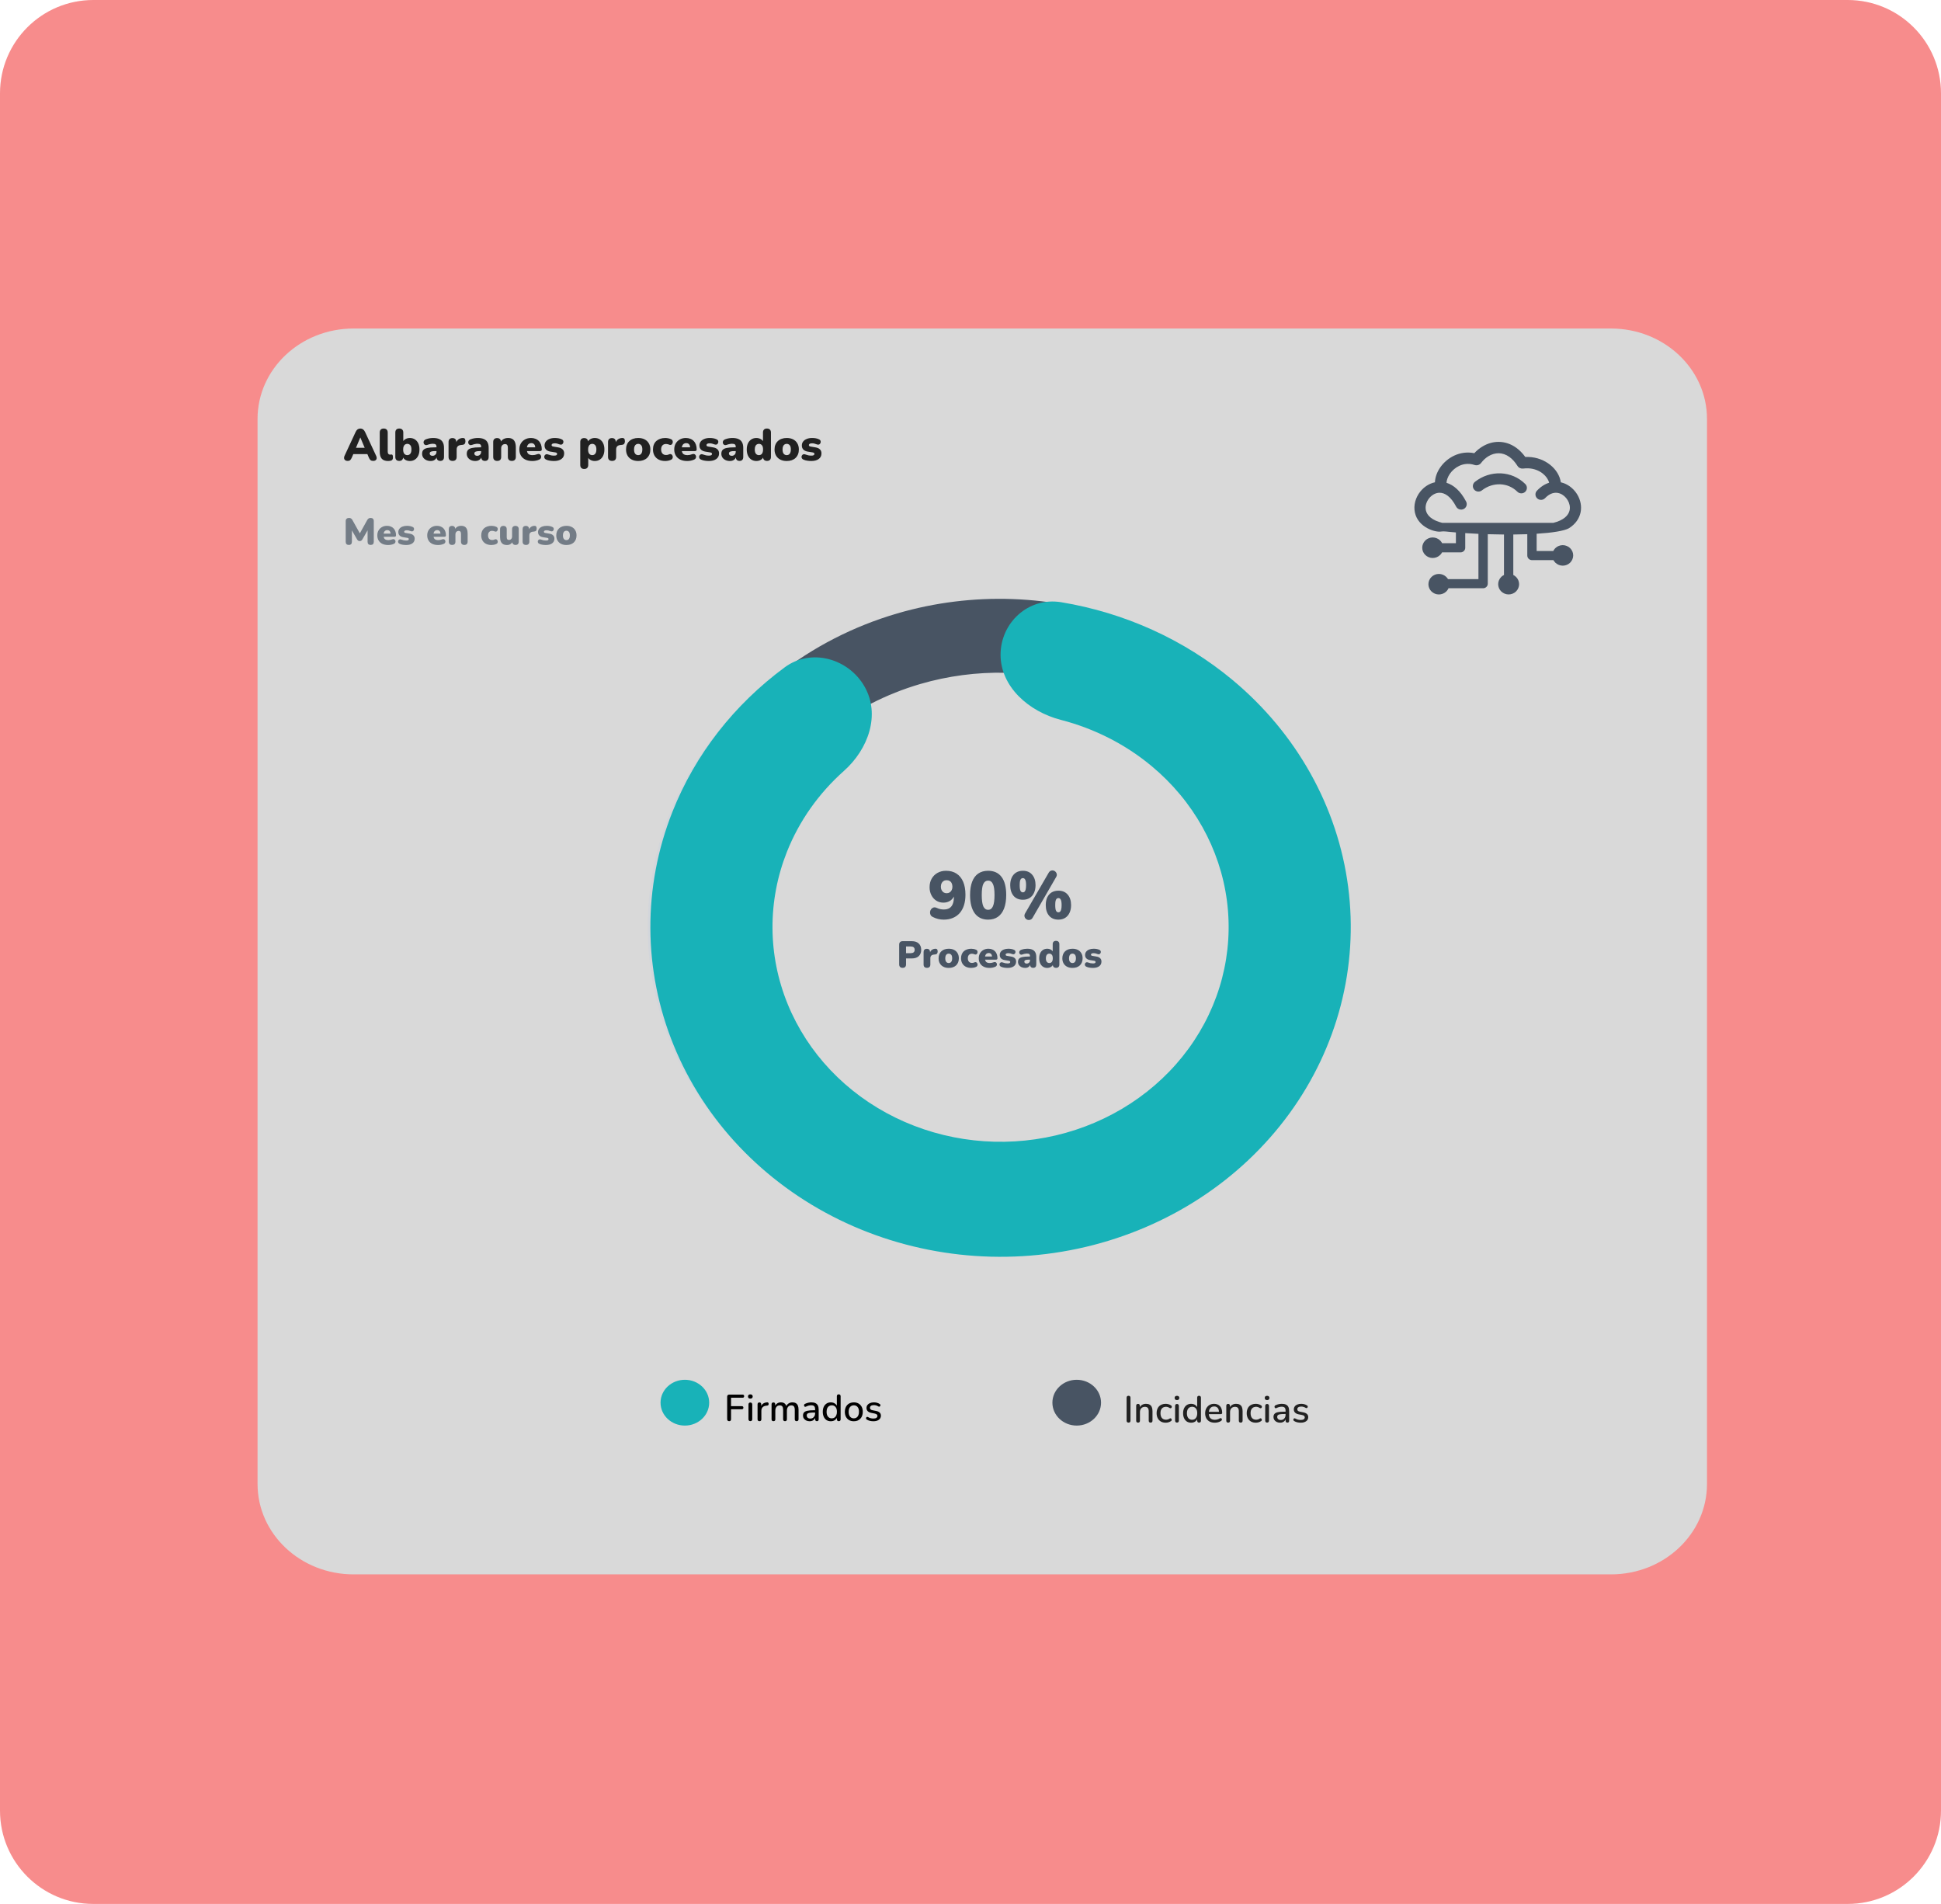
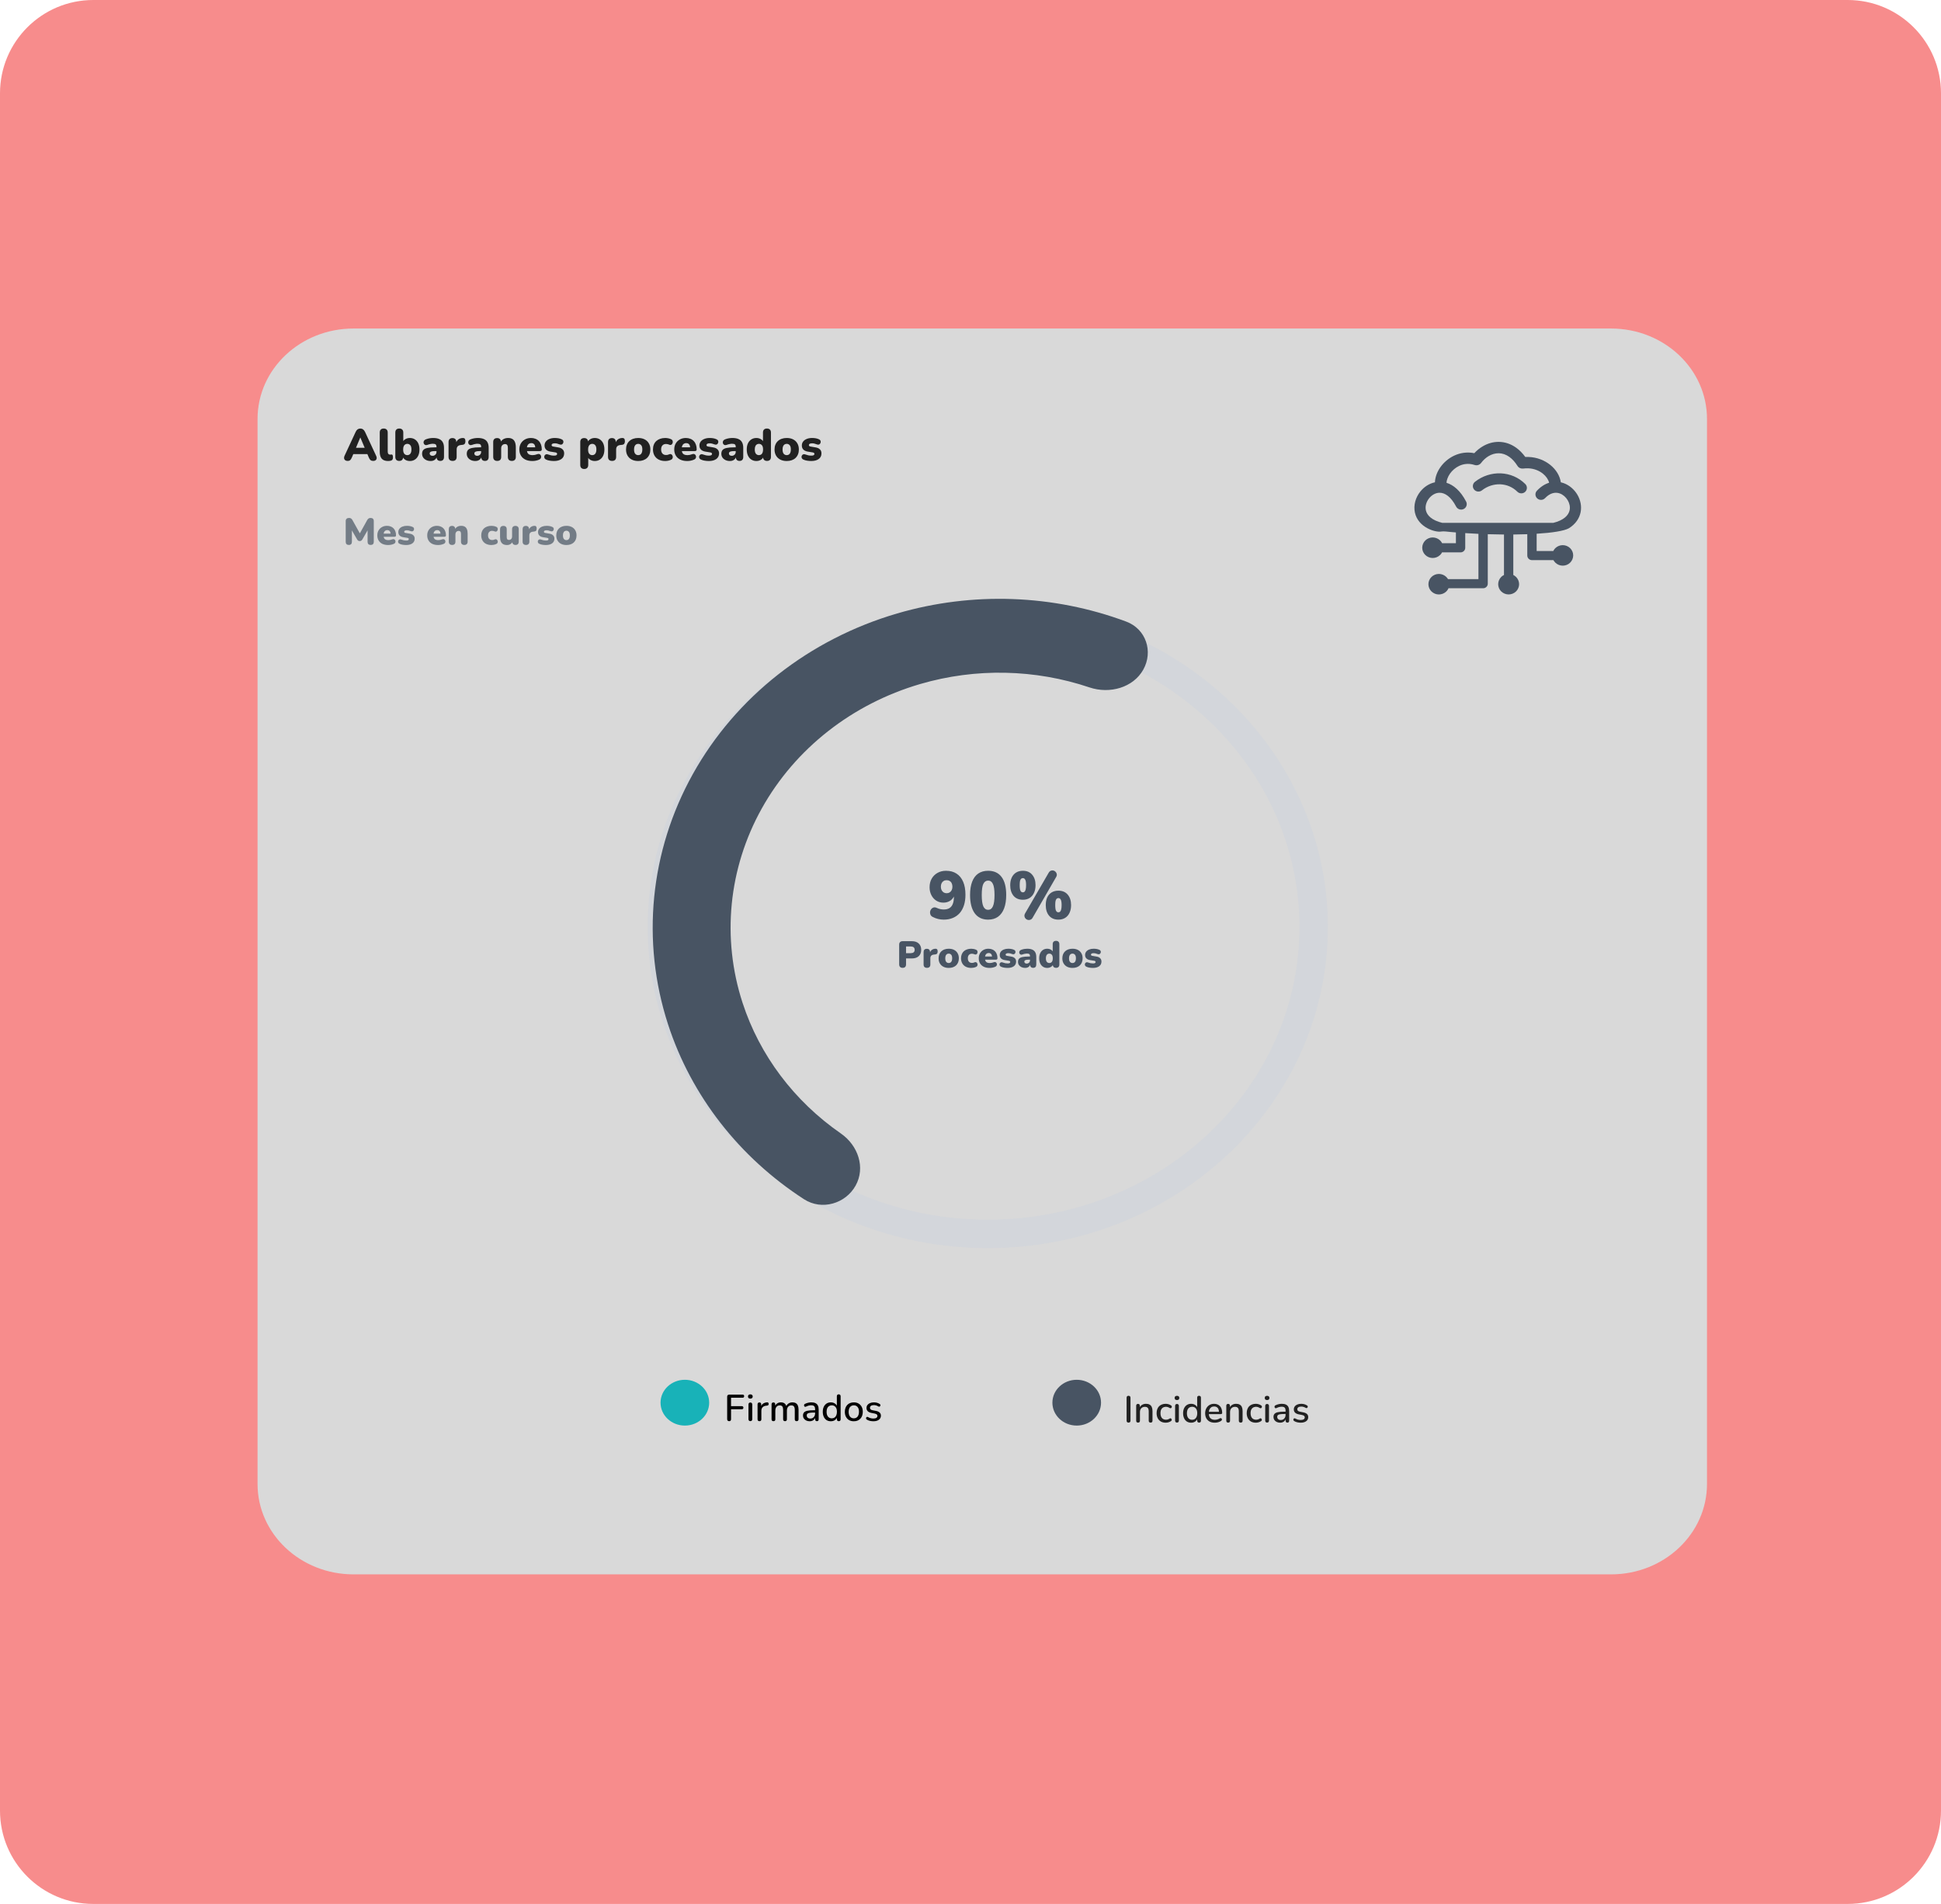
<svg xmlns="http://www.w3.org/2000/svg" width="520" height="510" viewBox="0 0 520 510" fill="none">
  <path d="M0 25C0 11.193 11.193 0 25 0H495C508.807 0 520 11.193 520 25V485C520 498.807 508.807 510 495 510H25C11.193 510 0 498.807 0 485V25Z" fill="#F78C8C" />
  <g clip-path="url(#clip0_586_1354)">
    <path d="M69 112.203C69 98.836 80.508 88 94.705 88H431.603C445.799 88 457.308 98.836 457.308 112.203V397.516C457.308 410.883 445.799 421.719 431.603 421.719H94.705C80.508 421.719 69 410.883 69 397.516V112.203Z" fill="#D9D9D9" />
    <path d="M195.36 380.685C195.187 380.685 195.05 380.639 194.95 380.545C194.857 380.452 194.81 380.315 194.81 380.135V374.125C194.81 373.945 194.857 373.809 194.95 373.715C195.05 373.615 195.19 373.565 195.37 373.565H198.93C199.077 373.565 199.184 373.602 199.25 373.675C199.324 373.742 199.36 373.842 199.36 373.975C199.36 374.115 199.324 374.222 199.25 374.295C199.184 374.369 199.077 374.405 198.93 374.405H195.85V376.655H198.73C198.864 376.655 198.967 376.692 199.04 376.765C199.12 376.832 199.16 376.932 199.16 377.065C199.16 377.205 199.12 377.312 199.04 377.385C198.967 377.459 198.864 377.495 198.73 377.495H195.85V380.135C195.85 380.502 195.687 380.685 195.36 380.685ZM201.021 380.675C200.861 380.675 200.737 380.629 200.651 380.535C200.564 380.435 200.521 380.299 200.521 380.125V376.225C200.521 376.052 200.564 375.919 200.651 375.825C200.737 375.732 200.861 375.685 201.021 375.685C201.181 375.685 201.304 375.732 201.391 375.825C201.484 375.919 201.531 376.052 201.531 376.225V380.125C201.531 380.299 201.487 380.435 201.401 380.535C201.314 380.629 201.187 380.675 201.021 380.675ZM201.021 374.645C200.821 374.645 200.664 374.595 200.551 374.495C200.444 374.395 200.391 374.255 200.391 374.075C200.391 373.889 200.444 373.749 200.551 373.655C200.664 373.555 200.821 373.505 201.021 373.505C201.221 373.505 201.374 373.555 201.481 373.655C201.594 373.749 201.651 373.889 201.651 374.075C201.651 374.255 201.594 374.395 201.481 374.495C201.374 374.595 201.221 374.645 201.021 374.645ZM203.462 380.685C203.296 380.685 203.169 380.642 203.082 380.555C202.996 380.462 202.952 380.335 202.952 380.175V376.175C202.952 376.009 202.996 375.882 203.082 375.795C203.169 375.709 203.289 375.665 203.442 375.665C203.602 375.665 203.722 375.709 203.802 375.795C203.889 375.882 203.932 376.009 203.932 376.175V376.905H203.832C203.939 376.505 204.136 376.202 204.422 375.995C204.709 375.789 205.076 375.669 205.522 375.635C205.642 375.629 205.736 375.659 205.802 375.725C205.876 375.792 205.916 375.895 205.922 376.035C205.936 376.175 205.906 376.289 205.832 376.375C205.759 376.455 205.646 376.502 205.492 376.515L205.302 376.535C204.869 376.575 204.539 376.712 204.312 376.945C204.086 377.179 203.972 377.499 203.972 377.905V380.175C203.972 380.335 203.929 380.462 203.842 380.555C203.762 380.642 203.636 380.685 203.462 380.685ZM207.203 380.685C207.043 380.685 206.919 380.642 206.833 380.555C206.746 380.462 206.703 380.335 206.703 380.175V376.175C206.703 376.009 206.746 375.882 206.833 375.795C206.919 375.709 207.039 375.665 207.193 375.665C207.353 375.665 207.473 375.709 207.553 375.795C207.639 375.882 207.683 376.009 207.683 376.175V376.995L207.573 376.775C207.706 376.422 207.913 376.145 208.193 375.945C208.473 375.745 208.809 375.645 209.203 375.645C209.609 375.645 209.939 375.742 210.193 375.935C210.446 376.129 210.619 376.425 210.713 376.825H210.573C210.699 376.459 210.916 376.172 211.223 375.965C211.529 375.752 211.886 375.645 212.293 375.645C212.666 375.645 212.973 375.719 213.213 375.865C213.453 376.005 213.633 376.222 213.753 376.515C213.873 376.802 213.933 377.165 213.933 377.605V380.175C213.933 380.335 213.886 380.462 213.793 380.555C213.706 380.642 213.583 380.685 213.423 380.685C213.263 380.685 213.139 380.642 213.053 380.555C212.966 380.462 212.923 380.335 212.923 380.175V377.655C212.923 377.242 212.849 376.939 212.703 376.745C212.563 376.552 212.329 376.455 212.003 376.455C211.636 376.455 211.346 376.582 211.133 376.835C210.919 377.089 210.813 377.439 210.813 377.885V380.175C210.813 380.335 210.769 380.462 210.683 380.555C210.596 380.642 210.473 380.685 210.313 380.685C210.153 380.685 210.026 380.642 209.933 380.555C209.846 380.462 209.803 380.335 209.803 380.175V377.655C209.803 377.242 209.733 376.939 209.593 376.745C209.453 376.552 209.219 376.455 208.893 376.455C208.526 376.455 208.236 376.582 208.023 376.835C207.816 377.089 207.713 377.439 207.713 377.885V380.175C207.713 380.515 207.543 380.685 207.203 380.685ZM216.905 380.705C216.565 380.705 216.258 380.639 215.985 380.505C215.718 380.372 215.508 380.192 215.355 379.965C215.201 379.739 215.125 379.482 215.125 379.195C215.125 378.835 215.215 378.552 215.395 378.345C215.581 378.132 215.885 377.982 216.305 377.895C216.731 377.802 217.305 377.755 218.025 377.755H218.495V378.375H218.035C217.555 378.375 217.175 378.399 216.895 378.445C216.615 378.492 216.415 378.572 216.295 378.685C216.181 378.792 216.125 378.942 216.125 379.135C216.125 379.389 216.211 379.595 216.385 379.755C216.558 379.909 216.798 379.985 217.105 379.985C217.351 379.985 217.568 379.929 217.755 379.815C217.941 379.695 218.088 379.535 218.195 379.335C218.308 379.135 218.365 378.905 218.365 378.645V377.495C218.365 377.115 218.285 376.842 218.125 376.675C217.965 376.509 217.701 376.425 217.335 376.425C217.121 376.425 216.898 376.452 216.665 376.505C216.438 376.559 216.201 376.649 215.955 376.775C215.841 376.829 215.745 376.845 215.665 376.825C215.585 376.805 215.521 376.762 215.475 376.695C215.428 376.622 215.401 376.545 215.395 376.465C215.395 376.379 215.415 376.295 215.455 376.215C215.501 376.135 215.578 376.075 215.685 376.035C215.978 375.895 216.268 375.795 216.555 375.735C216.841 375.675 217.111 375.645 217.365 375.645C217.811 375.645 218.178 375.715 218.465 375.855C218.758 375.995 218.975 376.209 219.115 376.495C219.255 376.782 219.325 377.152 219.325 377.605V380.175C219.325 380.335 219.285 380.462 219.205 380.555C219.125 380.642 219.008 380.685 218.855 380.685C218.708 380.685 218.591 380.642 218.505 380.555C218.418 380.462 218.375 380.335 218.375 380.175V379.525H218.465C218.411 379.772 218.311 379.985 218.165 380.165C218.025 380.339 217.848 380.472 217.635 380.565C217.421 380.659 217.178 380.705 216.905 380.705ZM222.576 380.705C222.149 380.705 221.773 380.605 221.446 380.405C221.126 380.199 220.876 379.905 220.696 379.525C220.516 379.139 220.426 378.689 220.426 378.175C220.426 377.649 220.516 377.199 220.696 376.825C220.876 376.452 221.126 376.162 221.446 375.955C221.773 375.749 222.149 375.645 222.576 375.645C223.003 375.645 223.369 375.752 223.676 375.965C223.989 376.172 224.199 376.452 224.306 376.805H224.196V374.005C224.196 373.839 224.239 373.712 224.326 373.625C224.413 373.539 224.536 373.495 224.696 373.495C224.856 373.495 224.979 373.539 225.066 373.625C225.159 373.712 225.206 373.839 225.206 374.005V380.175C225.206 380.335 225.163 380.462 225.076 380.555C224.989 380.642 224.866 380.685 224.706 380.685C224.546 380.685 224.423 380.642 224.336 380.555C224.249 380.462 224.206 380.335 224.206 380.175V379.295L224.316 379.515C224.209 379.875 223.999 380.165 223.686 380.385C223.379 380.599 223.009 380.705 222.576 380.705ZM222.836 379.925C223.109 379.925 223.349 379.859 223.556 379.725C223.763 379.592 223.923 379.395 224.036 379.135C224.156 378.875 224.216 378.555 224.216 378.175C224.216 377.602 224.089 377.169 223.836 376.875C223.583 376.582 223.249 376.435 222.836 376.435C222.556 376.435 222.313 376.502 222.106 376.635C221.899 376.762 221.736 376.955 221.616 377.215C221.503 377.475 221.446 377.795 221.446 378.175C221.446 378.742 221.573 379.175 221.826 379.475C222.079 379.775 222.416 379.925 222.836 379.925ZM228.744 380.705C228.251 380.705 227.824 380.602 227.464 380.395C227.111 380.189 226.834 379.895 226.634 379.515C226.434 379.135 226.334 378.689 226.334 378.175C226.334 377.782 226.391 377.432 226.504 377.125C226.617 376.819 226.777 376.555 226.984 376.335C227.197 376.109 227.451 375.939 227.744 375.825C228.044 375.705 228.377 375.645 228.744 375.645C229.231 375.645 229.651 375.749 230.004 375.955C230.364 376.162 230.644 376.455 230.844 376.835C231.044 377.209 231.144 377.655 231.144 378.175C231.144 378.562 231.087 378.912 230.974 379.225C230.861 379.539 230.697 379.805 230.484 380.025C230.277 380.245 230.024 380.415 229.724 380.535C229.431 380.649 229.104 380.705 228.744 380.705ZM228.744 379.925C229.017 379.925 229.257 379.859 229.464 379.725C229.671 379.592 229.831 379.395 229.944 379.135C230.064 378.875 230.124 378.555 230.124 378.175C230.124 377.602 229.997 377.169 229.744 376.875C229.491 376.582 229.157 376.435 228.744 376.435C228.464 376.435 228.221 376.502 228.014 376.635C227.807 376.762 227.644 376.955 227.524 377.215C227.411 377.475 227.354 377.795 227.354 378.175C227.354 378.742 227.481 379.175 227.734 379.475C227.987 379.775 228.324 379.925 228.744 379.925ZM233.988 380.705C233.695 380.705 233.392 380.672 233.078 380.605C232.772 380.539 232.488 380.425 232.228 380.265C232.142 380.205 232.082 380.139 232.048 380.065C232.015 379.992 232.002 379.919 232.008 379.845C232.022 379.765 232.052 379.699 232.098 379.645C232.152 379.585 232.215 379.549 232.288 379.535C232.368 379.522 232.452 379.539 232.538 379.585C232.798 379.732 233.048 379.835 233.288 379.895C233.528 379.949 233.765 379.975 233.998 379.975C234.352 379.975 234.618 379.912 234.798 379.785C234.978 379.659 235.068 379.489 235.068 379.275C235.068 379.102 235.008 378.969 234.888 378.875C234.768 378.775 234.588 378.699 234.348 378.645L233.398 378.455C232.985 378.369 232.672 378.215 232.458 377.995C232.245 377.775 232.138 377.495 232.138 377.155C232.138 376.849 232.222 376.582 232.388 376.355C232.555 376.129 232.788 375.955 233.088 375.835C233.388 375.709 233.735 375.645 234.128 375.645C234.422 375.645 234.698 375.682 234.958 375.755C235.218 375.829 235.458 375.939 235.678 376.085C235.765 376.132 235.822 376.195 235.848 376.275C235.875 376.349 235.878 376.422 235.858 376.495C235.845 376.569 235.812 376.635 235.758 376.695C235.705 376.749 235.638 376.782 235.558 376.795C235.485 376.802 235.402 376.782 235.308 376.735C235.108 376.609 234.908 376.519 234.708 376.465C234.515 376.412 234.322 376.385 234.128 376.385C233.775 376.385 233.508 376.452 233.328 376.585C233.155 376.712 233.068 376.885 233.068 377.105C233.068 377.272 233.122 377.409 233.228 377.515C233.335 377.622 233.502 377.699 233.728 377.745L234.678 377.935C235.112 378.022 235.438 378.169 235.658 378.375C235.885 378.582 235.998 378.862 235.998 379.215C235.998 379.675 235.815 380.039 235.448 380.305C235.082 380.572 234.595 380.705 233.988 380.705Z" fill="black" />
    <path d="M189.991 375.729C189.991 372.341 187.074 369.595 183.476 369.595C179.877 369.595 176.96 372.341 176.96 375.729C176.96 379.117 179.877 381.864 183.476 381.864C187.074 381.864 189.991 379.117 189.991 375.729Z" fill="#18B2B8" />
    <path d="M294.971 375.729C294.971 372.341 292.054 369.595 288.456 369.595C284.858 369.595 281.941 372.341 281.941 375.729C281.941 379.117 284.858 381.864 288.456 381.864C292.054 381.864 294.971 379.117 294.971 375.729Z" fill="#485463" />
    <path d="M264.628 330.519C312.844 330.519 351.932 293.715 351.932 248.316C351.932 202.917 312.844 166.113 264.628 166.113C216.411 166.113 177.324 202.917 177.324 248.316C177.324 293.715 216.411 330.519 264.628 330.519Z" stroke="#5B93FF" stroke-opacity="0.05" stroke-width="7.604" />
    <path d="M229.216 317.594C226.523 322.425 220.167 324.315 215.406 321.236C198.109 310.049 185.213 293.583 178.983 274.429C171.724 252.107 174.114 227.967 185.629 207.316C197.144 186.666 216.84 171.198 240.383 164.315C260.585 158.41 282.201 159.24 301.692 166.492C307.055 168.488 308.988 174.532 306.294 179.363C303.601 184.193 297.302 185.963 291.871 184.134C277.343 179.239 261.442 178.866 246.533 183.224C228.279 188.561 213.008 200.553 204.08 216.564C195.153 232.575 193.299 251.293 198.928 268.599C203.525 282.734 212.805 294.981 225.252 303.606C229.905 306.832 231.91 312.763 229.216 317.594Z" fill="#485463" />
-     <path d="M268.055 175.382C268.055 166.876 275.434 159.843 284.331 161.319C301.271 164.129 317.175 171.29 330.214 182.151C347.366 196.436 358.378 216.135 361.173 237.534C363.968 258.935 358.354 280.558 345.389 298.331C332.425 316.104 313.004 328.797 290.787 334.022C268.571 339.246 245.09 336.639 224.774 326.693C204.457 316.746 188.705 300.146 180.487 280.022C172.268 259.896 172.15 237.637 180.155 217.436C186.241 202.078 196.702 188.717 210.249 178.739C217.366 173.497 227.39 176.438 231.637 183.946C235.885 191.454 232.651 200.662 226.085 206.505C219.35 212.498 214.098 219.904 210.808 228.205C205.595 241.361 205.672 255.859 211.024 268.966C216.377 282.071 226.635 292.883 239.867 299.36C253.1 305.838 268.391 307.537 282.859 304.134C297.329 300.731 309.978 292.464 318.421 280.89C326.864 269.314 330.521 255.232 328.699 241.295C326.88 227.357 319.708 214.528 308.538 205.225C301.49 199.354 293.157 195.143 284.22 192.835C275.506 190.584 268.055 183.889 268.055 175.382Z" fill="#18B2B8" />
    <path d="M93.121 123.464C92.874 123.464 92.665 123.408 92.498 123.296C92.329 123.176 92.225 123.016 92.186 122.816C92.145 122.608 92.181 122.376 92.293 122.12L95.281 115.688C95.425 115.376 95.602 115.148 95.809 115.004C96.025 114.86 96.269 114.788 96.541 114.788C96.814 114.788 97.049 114.86 97.249 115.004C97.457 115.148 97.638 115.376 97.79 115.688L100.778 122.12C100.906 122.376 100.95 122.608 100.91 122.816C100.878 123.024 100.778 123.184 100.61 123.296C100.45 123.408 100.25 123.464 100.01 123.464C99.689 123.464 99.442 123.392 99.266 123.248C99.097 123.104 98.945 122.872 98.809 122.552L98.162 121.028L99.001 121.64H94.058L94.909 121.028L94.261 122.552C94.118 122.872 93.969 123.104 93.817 123.248C93.665 123.392 93.433 123.464 93.121 123.464ZM96.517 117.2L95.126 120.524L94.79 119.948H98.281L97.945 120.524L96.541 117.2H96.517ZM103.978 123.488C103.21 123.488 102.642 123.284 102.274 122.876C101.914 122.46 101.734 121.836 101.734 121.004V115.868C101.734 115.516 101.826 115.248 102.01 115.064C102.194 114.88 102.454 114.788 102.79 114.788C103.134 114.788 103.398 114.88 103.582 115.064C103.774 115.248 103.87 115.516 103.87 115.868V120.932C103.87 121.228 103.926 121.444 104.038 121.58C104.158 121.716 104.31 121.784 104.494 121.784C104.55 121.784 104.606 121.78 104.662 121.772C104.726 121.756 104.794 121.744 104.866 121.736C105.002 121.736 105.102 121.788 105.166 121.892C105.238 121.996 105.274 122.208 105.274 122.528C105.274 122.808 105.218 123.02 105.106 123.164C104.994 123.3 104.822 123.388 104.59 123.428C104.526 123.436 104.434 123.448 104.314 123.464C104.194 123.48 104.082 123.488 103.978 123.488ZM109.794 123.488C109.338 123.488 108.93 123.38 108.57 123.164C108.218 122.94 107.986 122.648 107.874 122.288L108.006 121.796V122.384C108.006 122.736 107.914 123.004 107.73 123.188C107.554 123.372 107.298 123.464 106.962 123.464C106.618 123.464 106.354 123.372 106.17 123.188C105.994 123.004 105.906 122.736 105.906 122.384V115.868C105.906 115.516 105.998 115.248 106.182 115.064C106.366 114.88 106.626 114.788 106.962 114.788C107.306 114.788 107.57 114.88 107.754 115.064C107.946 115.248 108.042 115.516 108.042 115.868V118.436H107.898C108.018 118.108 108.254 117.84 108.606 117.632C108.958 117.424 109.354 117.32 109.794 117.32C110.306 117.32 110.754 117.444 111.138 117.692C111.53 117.94 111.834 118.292 112.05 118.748C112.266 119.204 112.374 119.756 112.374 120.404C112.374 121.036 112.266 121.584 112.05 122.048C111.834 122.512 111.53 122.868 111.138 123.116C110.754 123.364 110.306 123.488 109.794 123.488ZM109.122 121.916C109.338 121.916 109.526 121.864 109.686 121.76C109.854 121.648 109.986 121.484 110.082 121.268C110.178 121.044 110.226 120.756 110.226 120.404C110.226 119.868 110.122 119.484 109.914 119.252C109.706 119.012 109.442 118.892 109.122 118.892C108.906 118.892 108.714 118.944 108.546 119.048C108.378 119.152 108.246 119.316 108.15 119.54C108.054 119.756 108.006 120.044 108.006 120.404C108.006 120.932 108.11 121.316 108.318 121.556C108.526 121.796 108.794 121.916 109.122 121.916ZM115.399 123.488C114.943 123.488 114.539 123.404 114.187 123.236C113.843 123.068 113.571 122.84 113.371 122.552C113.179 122.256 113.083 121.92 113.083 121.544C113.083 121.112 113.195 120.772 113.419 120.524C113.643 120.276 114.003 120.1 114.499 119.996C114.995 119.884 115.655 119.828 116.479 119.828H117.139V120.836H116.479C116.167 120.836 115.907 120.86 115.699 120.908C115.499 120.948 115.351 121.016 115.255 121.112C115.159 121.2 115.111 121.316 115.111 121.46C115.111 121.644 115.175 121.796 115.303 121.916C115.439 122.036 115.631 122.096 115.879 122.096C116.079 122.096 116.255 122.052 116.407 121.964C116.567 121.876 116.695 121.756 116.791 121.604C116.887 121.444 116.935 121.26 116.935 121.052V119.66C116.935 119.372 116.859 119.168 116.707 119.048C116.563 118.928 116.311 118.868 115.951 118.868C115.759 118.868 115.543 118.892 115.303 118.94C115.063 118.98 114.795 119.056 114.499 119.168C114.283 119.248 114.099 119.26 113.947 119.204C113.795 119.148 113.675 119.052 113.587 118.916C113.507 118.78 113.467 118.632 113.467 118.472C113.475 118.312 113.527 118.16 113.623 118.016C113.727 117.872 113.883 117.76 114.091 117.68C114.475 117.536 114.827 117.44 115.147 117.392C115.475 117.344 115.775 117.32 116.047 117.32C116.703 117.32 117.243 117.416 117.667 117.608C118.099 117.792 118.419 118.08 118.627 118.472C118.843 118.856 118.951 119.352 118.951 119.96V122.384C118.951 122.736 118.867 123.004 118.699 123.188C118.531 123.372 118.287 123.464 117.967 123.464C117.639 123.464 117.387 123.372 117.211 123.188C117.043 123.004 116.959 122.736 116.959 122.384V122.072L117.031 122.24C116.991 122.496 116.899 122.716 116.755 122.9C116.611 123.084 116.423 123.228 116.191 123.332C115.959 123.436 115.695 123.488 115.399 123.488ZM121.259 123.464C120.907 123.464 120.635 123.372 120.443 123.188C120.259 123.004 120.167 122.736 120.167 122.384V118.412C120.167 118.068 120.255 117.804 120.431 117.62C120.615 117.436 120.875 117.344 121.211 117.344C121.547 117.344 121.803 117.436 121.979 117.62C122.155 117.804 122.243 118.068 122.243 118.412V118.904H122.123C122.203 118.424 122.407 118.044 122.735 117.764C123.071 117.484 123.487 117.336 123.983 117.32C124.215 117.312 124.387 117.372 124.499 117.5C124.619 117.62 124.683 117.848 124.691 118.184C124.691 118.472 124.631 118.7 124.511 118.868C124.391 119.036 124.163 119.136 123.827 119.168L123.551 119.192C123.127 119.232 122.819 119.352 122.627 119.552C122.435 119.744 122.339 120.032 122.339 120.416V122.384C122.339 122.736 122.247 123.004 122.063 123.188C121.879 123.372 121.611 123.464 121.259 123.464ZM127.364 123.488C126.908 123.488 126.504 123.404 126.152 123.236C125.808 123.068 125.536 122.84 125.336 122.552C125.144 122.256 125.048 121.92 125.048 121.544C125.048 121.112 125.16 120.772 125.384 120.524C125.608 120.276 125.968 120.1 126.464 119.996C126.96 119.884 127.62 119.828 128.444 119.828H129.104V120.836H128.444C128.132 120.836 127.872 120.86 127.664 120.908C127.464 120.948 127.316 121.016 127.22 121.112C127.124 121.2 127.076 121.316 127.076 121.46C127.076 121.644 127.14 121.796 127.268 121.916C127.404 122.036 127.596 122.096 127.844 122.096C128.044 122.096 128.22 122.052 128.372 121.964C128.532 121.876 128.66 121.756 128.756 121.604C128.852 121.444 128.9 121.26 128.9 121.052V119.66C128.9 119.372 128.824 119.168 128.672 119.048C128.528 118.928 128.276 118.868 127.916 118.868C127.724 118.868 127.508 118.892 127.268 118.94C127.028 118.98 126.76 119.056 126.464 119.168C126.248 119.248 126.064 119.26 125.912 119.204C125.76 119.148 125.64 119.052 125.552 118.916C125.472 118.78 125.432 118.632 125.432 118.472C125.44 118.312 125.492 118.16 125.588 118.016C125.692 117.872 125.848 117.76 126.056 117.68C126.44 117.536 126.792 117.44 127.112 117.392C127.44 117.344 127.74 117.32 128.012 117.32C128.668 117.32 129.208 117.416 129.632 117.608C130.064 117.792 130.384 118.08 130.592 118.472C130.808 118.856 130.916 119.352 130.916 119.96V122.384C130.916 122.736 130.832 123.004 130.664 123.188C130.496 123.372 130.252 123.464 129.932 123.464C129.604 123.464 129.352 123.372 129.176 123.188C129.008 123.004 128.924 122.736 128.924 122.384V122.072L128.996 122.24C128.956 122.496 128.864 122.716 128.72 122.9C128.576 123.084 128.388 123.228 128.156 123.332C127.924 123.436 127.66 123.488 127.364 123.488ZM133.188 123.464C132.852 123.464 132.592 123.372 132.408 123.188C132.224 123.004 132.132 122.736 132.132 122.384V118.412C132.132 118.068 132.22 117.804 132.396 117.62C132.58 117.436 132.84 117.344 133.176 117.344C133.512 117.344 133.768 117.436 133.944 117.62C134.12 117.804 134.208 118.068 134.208 118.412V118.976L134.076 118.484C134.268 118.108 134.54 117.82 134.892 117.62C135.252 117.42 135.66 117.32 136.116 117.32C136.588 117.32 136.976 117.412 137.28 117.596C137.584 117.772 137.812 118.052 137.964 118.436C138.116 118.812 138.192 119.288 138.192 119.864V122.384C138.192 122.736 138.1 123.004 137.916 123.188C137.732 123.372 137.468 123.464 137.124 123.464C136.78 123.464 136.516 123.372 136.332 123.188C136.148 123.004 136.056 122.736 136.056 122.384V119.948C136.056 119.588 135.992 119.332 135.864 119.18C135.744 119.028 135.564 118.952 135.324 118.952C135.004 118.952 134.748 119.056 134.556 119.264C134.364 119.464 134.268 119.736 134.268 120.08V122.384C134.268 123.104 133.908 123.464 133.188 123.464ZM142.626 123.488C141.906 123.488 141.282 123.364 140.754 123.116C140.234 122.86 139.834 122.5 139.554 122.036C139.274 121.572 139.134 121.024 139.134 120.392C139.134 119.784 139.266 119.252 139.53 118.796C139.802 118.332 140.17 117.972 140.634 117.716C141.106 117.452 141.642 117.32 142.242 117.32C142.682 117.32 143.082 117.392 143.442 117.536C143.802 117.672 144.11 117.876 144.366 118.148C144.622 118.412 144.814 118.732 144.942 119.108C145.078 119.484 145.146 119.904 145.146 120.368C145.146 120.528 145.102 120.648 145.014 120.728C144.926 120.8 144.786 120.836 144.594 120.836H140.922V119.828H143.586L143.394 119.984C143.394 119.688 143.354 119.448 143.274 119.264C143.194 119.08 143.074 118.94 142.914 118.844C142.762 118.748 142.57 118.7 142.338 118.7C142.09 118.7 141.874 118.76 141.69 118.88C141.514 118.992 141.378 119.16 141.282 119.384C141.186 119.608 141.138 119.888 141.138 120.224V120.332C141.138 120.9 141.262 121.308 141.51 121.556C141.766 121.796 142.158 121.916 142.686 121.916C142.862 121.916 143.062 121.896 143.286 121.856C143.518 121.808 143.738 121.744 143.946 121.664C144.154 121.584 144.334 121.572 144.486 121.628C144.638 121.676 144.754 121.764 144.834 121.892C144.922 122.012 144.97 122.152 144.978 122.312C144.986 122.464 144.95 122.616 144.87 122.768C144.79 122.912 144.658 123.024 144.474 123.104C144.194 123.232 143.894 123.328 143.574 123.392C143.262 123.456 142.946 123.488 142.626 123.488ZM148.418 123.488C148.066 123.488 147.706 123.46 147.338 123.404C146.978 123.356 146.65 123.264 146.354 123.128C146.154 123.048 146.01 122.94 145.922 122.804C145.842 122.668 145.802 122.524 145.802 122.372C145.81 122.22 145.854 122.084 145.934 121.964C146.022 121.836 146.134 121.748 146.27 121.7C146.414 121.644 146.574 121.648 146.75 121.712C147.086 121.832 147.386 121.92 147.65 121.976C147.922 122.024 148.182 122.048 148.43 122.048C148.726 122.048 148.938 122.008 149.066 121.928C149.194 121.84 149.258 121.728 149.258 121.592C149.258 121.472 149.214 121.38 149.126 121.316C149.046 121.252 148.93 121.208 148.778 121.184L147.446 120.968C146.95 120.88 146.566 120.7 146.294 120.428C146.022 120.148 145.886 119.784 145.886 119.336C145.886 118.92 146.002 118.564 146.234 118.268C146.474 117.964 146.798 117.732 147.206 117.572C147.622 117.404 148.098 117.32 148.634 117.32C148.994 117.32 149.322 117.348 149.618 117.404C149.914 117.452 150.202 117.544 150.482 117.68C150.658 117.752 150.782 117.856 150.854 117.992C150.926 118.128 150.954 118.272 150.938 118.424C150.922 118.568 150.87 118.704 150.782 118.832C150.702 118.952 150.59 119.036 150.446 119.084C150.302 119.124 150.134 119.112 149.942 119.048C149.678 118.944 149.442 118.868 149.234 118.82C149.034 118.772 148.846 118.748 148.67 118.748C148.342 118.748 148.11 118.792 147.974 118.88C147.838 118.968 147.77 119.08 147.77 119.216C147.77 119.32 147.806 119.408 147.878 119.48C147.95 119.544 148.062 119.588 148.214 119.612L149.546 119.84C150.058 119.92 150.45 120.096 150.722 120.368C151.002 120.632 151.142 120.992 151.142 121.448C151.142 122.096 150.894 122.6 150.398 122.96C149.902 123.312 149.242 123.488 148.418 123.488ZM156.509 125.624C156.173 125.624 155.913 125.532 155.729 125.348C155.545 125.164 155.453 124.896 155.453 124.544V118.412C155.453 118.068 155.541 117.804 155.717 117.62C155.901 117.436 156.161 117.344 156.497 117.344C156.841 117.344 157.101 117.436 157.277 117.62C157.461 117.804 157.553 118.068 157.553 118.412V119.108L157.421 118.52C157.533 118.16 157.765 117.872 158.117 117.656C158.477 117.432 158.885 117.32 159.341 117.32C159.853 117.32 160.301 117.444 160.685 117.692C161.077 117.94 161.381 118.292 161.597 118.748C161.813 119.204 161.921 119.756 161.921 120.404C161.921 121.036 161.813 121.584 161.597 122.048C161.381 122.512 161.077 122.868 160.685 123.116C160.301 123.364 159.853 123.488 159.341 123.488C158.901 123.488 158.505 123.384 158.153 123.176C157.801 122.968 157.565 122.696 157.445 122.36H157.589V124.544C157.589 124.896 157.493 125.164 157.301 125.348C157.117 125.532 156.853 125.624 156.509 125.624ZM158.669 121.916C158.885 121.916 159.073 121.864 159.233 121.76C159.401 121.648 159.533 121.484 159.629 121.268C159.725 121.044 159.773 120.756 159.773 120.404C159.773 119.868 159.669 119.484 159.461 119.252C159.253 119.012 158.989 118.892 158.669 118.892C158.453 118.892 158.261 118.944 158.093 119.048C157.925 119.152 157.793 119.316 157.697 119.54C157.601 119.756 157.553 120.044 157.553 120.404C157.553 120.932 157.657 121.316 157.865 121.556C158.073 121.796 158.341 121.916 158.669 121.916ZM163.986 123.464C163.634 123.464 163.362 123.372 163.17 123.188C162.986 123.004 162.894 122.736 162.894 122.384V118.412C162.894 118.068 162.982 117.804 163.158 117.62C163.342 117.436 163.602 117.344 163.938 117.344C164.274 117.344 164.53 117.436 164.706 117.62C164.882 117.804 164.97 118.068 164.97 118.412V118.904H164.85C164.93 118.424 165.134 118.044 165.462 117.764C165.798 117.484 166.214 117.336 166.71 117.32C166.942 117.312 167.114 117.372 167.226 117.5C167.346 117.62 167.41 117.848 167.418 118.184C167.418 118.472 167.358 118.7 167.238 118.868C167.118 119.036 166.89 119.136 166.554 119.168L166.278 119.192C165.854 119.232 165.546 119.352 165.354 119.552C165.162 119.744 165.066 120.032 165.066 120.416V122.384C165.066 122.736 164.974 123.004 164.79 123.188C164.606 123.372 164.338 123.464 163.986 123.464ZM170.98 123.488C170.324 123.488 169.752 123.364 169.264 123.116C168.776 122.868 168.396 122.512 168.124 122.048C167.852 121.584 167.716 121.036 167.716 120.404C167.716 119.924 167.792 119.496 167.944 119.12C168.096 118.736 168.316 118.412 168.604 118.148C168.892 117.876 169.236 117.672 169.636 117.536C170.036 117.392 170.484 117.32 170.98 117.32C171.636 117.32 172.208 117.444 172.696 117.692C173.184 117.94 173.56 118.296 173.824 118.76C174.096 119.216 174.232 119.764 174.232 120.404C174.232 120.876 174.156 121.304 174.004 121.688C173.852 122.072 173.632 122.4 173.344 122.672C173.064 122.936 172.72 123.14 172.312 123.284C171.912 123.42 171.468 123.488 170.98 123.488ZM170.98 121.916C171.196 121.916 171.388 121.864 171.556 121.76C171.724 121.648 171.852 121.484 171.94 121.268C172.036 121.044 172.084 120.756 172.084 120.404C172.084 119.868 171.98 119.484 171.772 119.252C171.564 119.012 171.3 118.892 170.98 118.892C170.764 118.892 170.572 118.944 170.404 119.048C170.236 119.152 170.104 119.316 170.008 119.54C169.912 119.756 169.864 120.044 169.864 120.404C169.864 120.932 169.968 121.316 170.176 121.556C170.384 121.796 170.652 121.916 170.98 121.916ZM178.222 123.488C177.558 123.488 176.978 123.364 176.482 123.116C175.994 122.868 175.614 122.512 175.342 122.048C175.07 121.576 174.934 121.024 174.934 120.392C174.934 119.912 175.01 119.484 175.162 119.108C175.314 118.724 175.534 118.4 175.822 118.136C176.118 117.872 176.466 117.672 176.866 117.536C177.274 117.392 177.726 117.32 178.222 117.32C178.454 117.32 178.698 117.344 178.954 117.392C179.21 117.432 179.474 117.512 179.746 117.632C179.938 117.704 180.07 117.816 180.142 117.968C180.222 118.112 180.254 118.268 180.238 118.436C180.23 118.604 180.182 118.756 180.094 118.892C180.014 119.028 179.898 119.12 179.746 119.168C179.602 119.216 179.438 119.196 179.254 119.108C179.126 119.044 178.99 119 178.846 118.976C178.71 118.944 178.578 118.928 178.45 118.928C178.234 118.928 178.042 118.96 177.874 119.024C177.714 119.088 177.578 119.184 177.466 119.312C177.354 119.432 177.266 119.584 177.202 119.768C177.146 119.952 177.118 120.16 177.118 120.392C177.118 120.856 177.234 121.22 177.466 121.484C177.698 121.748 178.026 121.88 178.45 121.88C178.578 121.88 178.71 121.868 178.846 121.844C178.982 121.812 179.118 121.764 179.254 121.7C179.438 121.612 179.602 121.596 179.746 121.652C179.89 121.7 180.006 121.792 180.094 121.928C180.182 122.064 180.23 122.216 180.238 122.384C180.246 122.544 180.21 122.7 180.13 122.852C180.05 122.996 179.914 123.104 179.722 123.176C179.458 123.296 179.198 123.376 178.942 123.416C178.694 123.464 178.454 123.488 178.222 123.488ZM184.122 123.488C183.402 123.488 182.778 123.364 182.25 123.116C181.73 122.86 181.33 122.5 181.05 122.036C180.77 121.572 180.63 121.024 180.63 120.392C180.63 119.784 180.762 119.252 181.026 118.796C181.298 118.332 181.666 117.972 182.13 117.716C182.602 117.452 183.138 117.32 183.738 117.32C184.178 117.32 184.578 117.392 184.938 117.536C185.298 117.672 185.606 117.876 185.862 118.148C186.118 118.412 186.31 118.732 186.438 119.108C186.574 119.484 186.642 119.904 186.642 120.368C186.642 120.528 186.598 120.648 186.51 120.728C186.422 120.8 186.282 120.836 186.09 120.836H182.418V119.828H185.082L184.89 119.984C184.89 119.688 184.85 119.448 184.77 119.264C184.69 119.08 184.57 118.94 184.41 118.844C184.258 118.748 184.066 118.7 183.834 118.7C183.586 118.7 183.37 118.76 183.186 118.88C183.01 118.992 182.874 119.16 182.778 119.384C182.682 119.608 182.634 119.888 182.634 120.224V120.332C182.634 120.9 182.758 121.308 183.006 121.556C183.262 121.796 183.654 121.916 184.182 121.916C184.358 121.916 184.558 121.896 184.782 121.856C185.014 121.808 185.234 121.744 185.442 121.664C185.65 121.584 185.83 121.572 185.982 121.628C186.134 121.676 186.25 121.764 186.33 121.892C186.418 122.012 186.466 122.152 186.474 122.312C186.482 122.464 186.446 122.616 186.366 122.768C186.286 122.912 186.154 123.024 185.97 123.104C185.69 123.232 185.39 123.328 185.07 123.392C184.758 123.456 184.442 123.488 184.122 123.488ZM189.914 123.488C189.562 123.488 189.202 123.46 188.834 123.404C188.474 123.356 188.146 123.264 187.85 123.128C187.65 123.048 187.506 122.94 187.418 122.804C187.338 122.668 187.298 122.524 187.298 122.372C187.306 122.22 187.35 122.084 187.43 121.964C187.518 121.836 187.63 121.748 187.766 121.7C187.91 121.644 188.07 121.648 188.246 121.712C188.582 121.832 188.882 121.92 189.146 121.976C189.418 122.024 189.678 122.048 189.926 122.048C190.222 122.048 190.434 122.008 190.562 121.928C190.69 121.84 190.754 121.728 190.754 121.592C190.754 121.472 190.71 121.38 190.622 121.316C190.542 121.252 190.426 121.208 190.274 121.184L188.942 120.968C188.446 120.88 188.062 120.7 187.79 120.428C187.518 120.148 187.382 119.784 187.382 119.336C187.382 118.92 187.498 118.564 187.73 118.268C187.97 117.964 188.294 117.732 188.702 117.572C189.118 117.404 189.594 117.32 190.13 117.32C190.49 117.32 190.818 117.348 191.114 117.404C191.41 117.452 191.698 117.544 191.978 117.68C192.154 117.752 192.278 117.856 192.35 117.992C192.422 118.128 192.45 118.272 192.434 118.424C192.418 118.568 192.366 118.704 192.278 118.832C192.198 118.952 192.086 119.036 191.942 119.084C191.798 119.124 191.63 119.112 191.438 119.048C191.174 118.944 190.938 118.868 190.73 118.82C190.53 118.772 190.342 118.748 190.166 118.748C189.838 118.748 189.606 118.792 189.47 118.88C189.334 118.968 189.266 119.08 189.266 119.216C189.266 119.32 189.302 119.408 189.374 119.48C189.446 119.544 189.558 119.588 189.71 119.612L191.042 119.84C191.554 119.92 191.946 120.096 192.218 120.368C192.498 120.632 192.638 120.992 192.638 121.448C192.638 122.096 192.39 122.6 191.894 122.96C191.398 123.312 190.738 123.488 189.914 123.488ZM195.567 123.488C195.111 123.488 194.707 123.404 194.355 123.236C194.011 123.068 193.739 122.84 193.539 122.552C193.347 122.256 193.251 121.92 193.251 121.544C193.251 121.112 193.363 120.772 193.587 120.524C193.811 120.276 194.171 120.1 194.667 119.996C195.163 119.884 195.823 119.828 196.647 119.828H197.307V120.836H196.647C196.335 120.836 196.075 120.86 195.867 120.908C195.667 120.948 195.519 121.016 195.423 121.112C195.327 121.2 195.279 121.316 195.279 121.46C195.279 121.644 195.343 121.796 195.471 121.916C195.607 122.036 195.799 122.096 196.047 122.096C196.247 122.096 196.423 122.052 196.575 121.964C196.735 121.876 196.863 121.756 196.959 121.604C197.055 121.444 197.103 121.26 197.103 121.052V119.66C197.103 119.372 197.027 119.168 196.875 119.048C196.731 118.928 196.479 118.868 196.119 118.868C195.927 118.868 195.711 118.892 195.471 118.94C195.231 118.98 194.963 119.056 194.667 119.168C194.451 119.248 194.267 119.26 194.115 119.204C193.963 119.148 193.843 119.052 193.755 118.916C193.675 118.78 193.635 118.632 193.635 118.472C193.643 118.312 193.695 118.16 193.791 118.016C193.895 117.872 194.051 117.76 194.259 117.68C194.643 117.536 194.995 117.44 195.315 117.392C195.643 117.344 195.943 117.32 196.215 117.32C196.871 117.32 197.411 117.416 197.835 117.608C198.267 117.792 198.587 118.08 198.795 118.472C199.011 118.856 199.119 119.352 199.119 119.96V122.384C199.119 122.736 199.035 123.004 198.867 123.188C198.699 123.372 198.455 123.464 198.135 123.464C197.807 123.464 197.555 123.372 197.379 123.188C197.211 123.004 197.127 122.736 197.127 122.384V122.072L197.199 122.24C197.159 122.496 197.067 122.716 196.923 122.9C196.779 123.084 196.591 123.228 196.359 123.332C196.127 123.436 195.863 123.488 195.567 123.488ZM202.639 123.488C202.135 123.488 201.687 123.364 201.295 123.116C200.911 122.868 200.607 122.512 200.383 122.048C200.167 121.584 200.059 121.036 200.059 120.404C200.059 119.756 200.167 119.204 200.383 118.748C200.607 118.292 200.911 117.94 201.295 117.692C201.687 117.444 202.135 117.32 202.639 117.32C203.079 117.32 203.475 117.424 203.827 117.632C204.179 117.84 204.415 118.108 204.535 118.436H204.403V115.868C204.403 115.516 204.495 115.248 204.679 115.064C204.863 114.88 205.127 114.788 205.471 114.788C205.807 114.788 206.067 114.88 206.251 115.064C206.443 115.248 206.539 115.516 206.539 115.868V122.384C206.539 122.736 206.447 123.004 206.263 123.188C206.087 123.372 205.827 123.464 205.483 123.464C205.147 123.464 204.887 123.372 204.703 123.188C204.519 123.004 204.427 122.736 204.427 122.384V121.7L204.559 122.288C204.447 122.648 204.211 122.94 203.851 123.164C203.499 123.38 203.095 123.488 202.639 123.488ZM203.323 121.916C203.539 121.916 203.731 121.864 203.899 121.76C204.067 121.648 204.195 121.484 204.283 121.268C204.379 121.044 204.427 120.756 204.427 120.404C204.427 119.868 204.323 119.484 204.115 119.252C203.907 119.012 203.643 118.892 203.323 118.892C203.107 118.892 202.915 118.944 202.747 119.048C202.579 119.152 202.447 119.316 202.351 119.54C202.255 119.756 202.207 120.044 202.207 120.404C202.207 120.932 202.311 121.316 202.519 121.556C202.727 121.796 202.995 121.916 203.323 121.916ZM210.765 123.488C210.109 123.488 209.537 123.364 209.049 123.116C208.561 122.868 208.181 122.512 207.909 122.048C207.637 121.584 207.501 121.036 207.501 120.404C207.501 119.924 207.577 119.496 207.729 119.12C207.881 118.736 208.101 118.412 208.389 118.148C208.677 117.876 209.021 117.672 209.421 117.536C209.821 117.392 210.269 117.32 210.765 117.32C211.421 117.32 211.993 117.444 212.481 117.692C212.969 117.94 213.345 118.296 213.609 118.76C213.881 119.216 214.017 119.764 214.017 120.404C214.017 120.876 213.941 121.304 213.789 121.688C213.637 122.072 213.417 122.4 213.129 122.672C212.849 122.936 212.505 123.14 212.097 123.284C211.697 123.42 211.253 123.488 210.765 123.488ZM210.765 121.916C210.981 121.916 211.173 121.864 211.341 121.76C211.509 121.648 211.637 121.484 211.725 121.268C211.821 121.044 211.869 120.756 211.869 120.404C211.869 119.868 211.765 119.484 211.557 119.252C211.349 119.012 211.085 118.892 210.765 118.892C210.549 118.892 210.357 118.944 210.189 119.048C210.021 119.152 209.889 119.316 209.793 119.54C209.697 119.756 209.649 120.044 209.649 120.404C209.649 120.932 209.753 121.316 209.961 121.556C210.169 121.796 210.437 121.916 210.765 121.916ZM217.348 123.488C216.996 123.488 216.636 123.46 216.268 123.404C215.908 123.356 215.58 123.264 215.284 123.128C215.084 123.048 214.94 122.94 214.852 122.804C214.772 122.668 214.732 122.524 214.732 122.372C214.74 122.22 214.784 122.084 214.864 121.964C214.952 121.836 215.064 121.748 215.2 121.7C215.344 121.644 215.504 121.648 215.68 121.712C216.016 121.832 216.316 121.92 216.58 121.976C216.852 122.024 217.112 122.048 217.36 122.048C217.656 122.048 217.868 122.008 217.996 121.928C218.124 121.84 218.188 121.728 218.188 121.592C218.188 121.472 218.144 121.38 218.056 121.316C217.976 121.252 217.86 121.208 217.708 121.184L216.376 120.968C215.88 120.88 215.496 120.7 215.224 120.428C214.952 120.148 214.816 119.784 214.816 119.336C214.816 118.92 214.932 118.564 215.164 118.268C215.404 117.964 215.728 117.732 216.136 117.572C216.552 117.404 217.028 117.32 217.564 117.32C217.924 117.32 218.252 117.348 218.548 117.404C218.844 117.452 219.132 117.544 219.412 117.68C219.588 117.752 219.712 117.856 219.784 117.992C219.856 118.128 219.884 118.272 219.868 118.424C219.852 118.568 219.8 118.704 219.712 118.832C219.632 118.952 219.52 119.036 219.376 119.084C219.232 119.124 219.064 119.112 218.872 119.048C218.608 118.944 218.372 118.868 218.164 118.82C217.964 118.772 217.776 118.748 217.6 118.748C217.272 118.748 217.04 118.792 216.904 118.88C216.768 118.968 216.7 119.08 216.7 119.216C216.7 119.32 216.736 119.408 216.808 119.48C216.88 119.544 216.992 119.588 217.144 119.612L218.476 119.84C218.988 119.92 219.38 120.096 219.652 120.368C219.932 120.632 220.072 120.992 220.072 121.448C220.072 122.096 219.824 122.6 219.328 122.96C218.832 123.312 218.172 123.488 217.348 123.488Z" fill="#212121" />
    <path opacity="0.7" d="M93.448 145.971C93.181 145.971 92.974 145.898 92.828 145.751C92.688 145.604 92.618 145.398 92.618 145.131V139.581C92.618 139.308 92.694 139.101 92.847 138.961C93.001 138.814 93.218 138.741 93.498 138.741C93.731 138.741 93.914 138.788 94.047 138.881C94.188 138.968 94.314 139.114 94.427 139.321L96.578 143.181H96.228L98.368 139.321C98.487 139.114 98.614 138.968 98.748 138.881C98.888 138.788 99.074 138.741 99.308 138.741C99.574 138.741 99.778 138.814 99.918 138.961C100.064 139.101 100.138 139.308 100.138 139.581V145.131C100.138 145.398 100.068 145.604 99.927 145.751C99.787 145.898 99.581 145.971 99.308 145.971C99.041 145.971 98.834 145.898 98.688 145.751C98.547 145.604 98.478 145.398 98.478 145.131V141.691H98.688L97.078 144.491C96.984 144.638 96.884 144.748 96.778 144.821C96.677 144.894 96.541 144.931 96.368 144.931C96.201 144.931 96.064 144.894 95.957 144.821C95.851 144.748 95.754 144.638 95.668 144.491L94.047 141.681H94.278V145.131C94.278 145.398 94.207 145.604 94.067 145.751C93.927 145.898 93.721 145.971 93.448 145.971ZM103.995 145.991C103.395 145.991 102.875 145.888 102.435 145.681C102.002 145.468 101.669 145.168 101.435 144.781C101.202 144.394 101.085 143.938 101.085 143.411C101.085 142.904 101.195 142.461 101.415 142.081C101.642 141.694 101.949 141.394 102.335 141.181C102.729 140.961 103.175 140.851 103.675 140.851C104.042 140.851 104.375 140.911 104.675 141.031C104.975 141.144 105.232 141.314 105.445 141.541C105.659 141.761 105.819 142.028 105.925 142.341C106.039 142.654 106.095 143.004 106.095 143.391C106.095 143.524 106.059 143.624 105.985 143.691C105.912 143.751 105.795 143.781 105.635 143.781H102.575V142.941H104.795L104.635 143.071C104.635 142.824 104.602 142.624 104.535 142.471C104.469 142.318 104.369 142.201 104.235 142.121C104.109 142.041 103.949 142.001 103.755 142.001C103.549 142.001 103.369 142.051 103.215 142.151C103.069 142.244 102.955 142.384 102.875 142.571C102.795 142.758 102.755 142.991 102.755 143.271V143.361C102.755 143.834 102.859 144.174 103.065 144.381C103.279 144.581 103.605 144.681 104.045 144.681C104.192 144.681 104.359 144.664 104.545 144.631C104.739 144.591 104.922 144.538 105.095 144.471C105.269 144.404 105.419 144.394 105.545 144.441C105.672 144.481 105.769 144.554 105.835 144.661C105.909 144.761 105.949 144.878 105.955 145.011C105.962 145.138 105.932 145.264 105.865 145.391C105.799 145.511 105.689 145.604 105.535 145.671C105.302 145.778 105.052 145.858 104.785 145.911C104.525 145.964 104.262 145.991 103.995 145.991ZM108.822 145.991C108.529 145.991 108.229 145.968 107.922 145.921C107.622 145.881 107.349 145.804 107.102 145.691C106.936 145.624 106.816 145.534 106.742 145.421C106.676 145.308 106.642 145.188 106.642 145.061C106.649 144.934 106.686 144.821 106.752 144.721C106.826 144.614 106.919 144.541 107.032 144.501C107.152 144.454 107.286 144.458 107.432 144.511C107.712 144.611 107.962 144.684 108.182 144.731C108.409 144.771 108.626 144.791 108.832 144.791C109.079 144.791 109.256 144.758 109.362 144.691C109.469 144.618 109.522 144.524 109.522 144.411C109.522 144.311 109.486 144.234 109.412 144.181C109.346 144.128 109.249 144.091 109.122 144.071L108.012 143.891C107.599 143.818 107.279 143.668 107.052 143.441C106.826 143.208 106.712 142.904 106.712 142.531C106.712 142.184 106.809 141.888 107.002 141.641C107.202 141.388 107.472 141.194 107.812 141.061C108.159 140.921 108.556 140.851 109.002 140.851C109.302 140.851 109.576 140.874 109.822 140.921C110.069 140.961 110.309 141.038 110.542 141.151C110.689 141.211 110.792 141.298 110.852 141.411C110.912 141.524 110.936 141.644 110.922 141.771C110.909 141.891 110.866 142.004 110.792 142.111C110.726 142.211 110.632 142.281 110.512 142.321C110.392 142.354 110.252 142.344 110.092 142.291C109.872 142.204 109.676 142.141 109.502 142.101C109.336 142.061 109.179 142.041 109.032 142.041C108.759 142.041 108.566 142.078 108.452 142.151C108.339 142.224 108.282 142.318 108.282 142.431C108.282 142.518 108.312 142.591 108.372 142.651C108.432 142.704 108.526 142.741 108.652 142.761L109.762 142.951C110.189 143.018 110.516 143.164 110.742 143.391C110.976 143.611 111.092 143.911 111.092 144.291C111.092 144.831 110.886 145.251 110.472 145.551C110.059 145.844 109.509 145.991 108.822 145.991ZM117.365 145.991C116.765 145.991 116.245 145.888 115.805 145.681C115.371 145.468 115.038 145.168 114.805 144.781C114.571 144.394 114.455 143.938 114.455 143.411C114.455 142.904 114.565 142.461 114.785 142.081C115.011 141.694 115.318 141.394 115.705 141.181C116.098 140.961 116.545 140.851 117.045 140.851C117.411 140.851 117.745 140.911 118.045 141.031C118.345 141.144 118.601 141.314 118.815 141.541C119.028 141.761 119.188 142.028 119.295 142.341C119.408 142.654 119.465 143.004 119.465 143.391C119.465 143.524 119.428 143.624 119.355 143.691C119.281 143.751 119.165 143.781 119.005 143.781H115.945V142.941H118.165L118.005 143.071C118.005 142.824 117.971 142.624 117.905 142.471C117.838 142.318 117.738 142.201 117.605 142.121C117.478 142.041 117.318 142.001 117.125 142.001C116.918 142.001 116.738 142.051 116.585 142.151C116.438 142.244 116.325 142.384 116.245 142.571C116.165 142.758 116.125 142.991 116.125 143.271V143.361C116.125 143.834 116.228 144.174 116.435 144.381C116.648 144.581 116.975 144.681 117.415 144.681C117.561 144.681 117.728 144.664 117.915 144.631C118.108 144.591 118.291 144.538 118.465 144.471C118.638 144.404 118.788 144.394 118.915 144.441C119.041 144.481 119.138 144.554 119.205 144.661C119.278 144.761 119.318 144.878 119.325 145.011C119.331 145.138 119.301 145.264 119.235 145.391C119.168 145.511 119.058 145.604 118.905 145.671C118.671 145.778 118.421 145.858 118.155 145.911C117.895 145.964 117.631 145.991 117.365 145.991ZM121.111 145.971C120.831 145.971 120.615 145.894 120.461 145.741C120.308 145.588 120.231 145.364 120.231 145.071V141.761C120.231 141.474 120.305 141.254 120.451 141.101C120.605 140.948 120.821 140.871 121.101 140.871C121.381 140.871 121.595 140.948 121.741 141.101C121.888 141.254 121.961 141.474 121.961 141.761V142.231L121.851 141.821C122.011 141.508 122.238 141.268 122.531 141.101C122.831 140.934 123.171 140.851 123.551 140.851C123.945 140.851 124.268 140.928 124.521 141.081C124.775 141.228 124.965 141.461 125.091 141.781C125.218 142.094 125.281 142.491 125.281 142.971V145.071C125.281 145.364 125.205 145.588 125.051 145.741C124.898 145.894 124.678 145.971 124.391 145.971C124.105 145.971 123.885 145.894 123.731 145.741C123.578 145.588 123.501 145.364 123.501 145.071V143.041C123.501 142.741 123.448 142.528 123.341 142.401C123.241 142.274 123.091 142.211 122.891 142.211C122.625 142.211 122.411 142.298 122.251 142.471C122.091 142.638 122.011 142.864 122.011 143.151V145.071C122.011 145.671 121.711 145.971 121.111 145.971ZM131.667 145.991C131.114 145.991 130.631 145.888 130.217 145.681C129.811 145.474 129.494 145.178 129.267 144.791C129.041 144.398 128.927 143.938 128.927 143.411C128.927 143.011 128.991 142.654 129.117 142.341C129.244 142.021 129.427 141.751 129.667 141.531C129.914 141.311 130.204 141.144 130.537 141.031C130.877 140.911 131.254 140.851 131.667 140.851C131.861 140.851 132.064 140.871 132.277 140.911C132.491 140.944 132.711 141.011 132.937 141.111C133.097 141.171 133.207 141.264 133.267 141.391C133.334 141.511 133.361 141.641 133.347 141.781C133.341 141.921 133.301 142.048 133.227 142.161C133.161 142.274 133.064 142.351 132.937 142.391C132.817 142.431 132.681 142.414 132.527 142.341C132.421 142.288 132.307 142.251 132.187 142.231C132.074 142.204 131.964 142.191 131.857 142.191C131.677 142.191 131.517 142.218 131.377 142.271C131.244 142.324 131.131 142.404 131.037 142.511C130.944 142.611 130.871 142.738 130.817 142.891C130.771 143.044 130.747 143.218 130.747 143.411C130.747 143.798 130.844 144.101 131.037 144.321C131.231 144.541 131.504 144.651 131.857 144.651C131.964 144.651 132.074 144.641 132.187 144.621C132.301 144.594 132.414 144.554 132.527 144.501C132.681 144.428 132.817 144.414 132.937 144.461C133.057 144.501 133.154 144.578 133.227 144.691C133.301 144.804 133.341 144.931 133.347 145.071C133.354 145.204 133.324 145.334 133.257 145.461C133.191 145.581 133.077 145.671 132.917 145.731C132.697 145.831 132.481 145.898 132.267 145.931C132.061 145.971 131.861 145.991 131.667 145.991ZM135.841 145.991C135.414 145.991 135.064 145.914 134.791 145.761C134.518 145.601 134.311 145.364 134.171 145.051C134.038 144.738 133.971 144.341 133.971 143.861V141.761C133.971 141.468 134.048 141.248 134.201 141.101C134.354 140.948 134.574 140.871 134.861 140.871C135.148 140.871 135.368 140.948 135.521 141.101C135.674 141.248 135.751 141.468 135.751 141.761V143.911C135.751 144.151 135.801 144.331 135.901 144.451C136.001 144.571 136.158 144.631 136.371 144.631C136.611 144.631 136.808 144.544 136.961 144.371C137.114 144.198 137.191 143.968 137.191 143.681V141.761C137.191 141.468 137.268 141.248 137.421 141.101C137.574 140.948 137.794 140.871 138.081 140.871C138.368 140.871 138.588 140.948 138.741 141.101C138.894 141.248 138.971 141.468 138.971 141.761V145.071C138.971 145.671 138.684 145.971 138.111 145.971C137.831 145.971 137.614 145.894 137.461 145.741C137.308 145.588 137.231 145.364 137.231 145.071V144.491L137.391 144.981C137.244 145.308 137.038 145.558 136.771 145.731C136.511 145.904 136.201 145.991 135.841 145.991ZM140.917 145.971C140.623 145.971 140.397 145.894 140.237 145.741C140.083 145.588 140.007 145.364 140.007 145.071V141.761C140.007 141.474 140.08 141.254 140.227 141.101C140.38 140.948 140.597 140.871 140.877 140.871C141.157 140.871 141.37 140.948 141.517 141.101C141.663 141.254 141.737 141.474 141.737 141.761V142.171H141.637C141.703 141.771 141.873 141.454 142.147 141.221C142.427 140.988 142.773 140.864 143.187 140.851C143.38 140.844 143.523 140.894 143.617 141.001C143.717 141.101 143.77 141.291 143.777 141.571C143.777 141.811 143.727 142.001 143.627 142.141C143.527 142.281 143.337 142.364 143.057 142.391L142.827 142.411C142.473 142.444 142.217 142.544 142.057 142.711C141.897 142.871 141.817 143.111 141.817 143.431V145.071C141.817 145.364 141.74 145.588 141.587 145.741C141.433 145.894 141.21 145.971 140.917 145.971ZM146.254 145.991C145.961 145.991 145.661 145.968 145.354 145.921C145.054 145.881 144.781 145.804 144.534 145.691C144.367 145.624 144.247 145.534 144.174 145.421C144.107 145.308 144.074 145.188 144.074 145.061C144.081 144.934 144.117 144.821 144.184 144.721C144.257 144.614 144.351 144.541 144.464 144.501C144.584 144.454 144.717 144.458 144.864 144.511C145.144 144.611 145.394 144.684 145.614 144.731C145.841 144.771 146.057 144.791 146.264 144.791C146.511 144.791 146.687 144.758 146.794 144.691C146.901 144.618 146.954 144.524 146.954 144.411C146.954 144.311 146.917 144.234 146.844 144.181C146.777 144.128 146.681 144.091 146.554 144.071L145.444 143.891C145.031 143.818 144.711 143.668 144.484 143.441C144.257 143.208 144.144 142.904 144.144 142.531C144.144 142.184 144.241 141.888 144.434 141.641C144.634 141.388 144.904 141.194 145.244 141.061C145.591 140.921 145.987 140.851 146.434 140.851C146.734 140.851 147.007 140.874 147.254 140.921C147.501 140.961 147.741 141.038 147.974 141.151C148.121 141.211 148.224 141.298 148.284 141.411C148.344 141.524 148.367 141.644 148.354 141.771C148.341 141.891 148.297 142.004 148.224 142.111C148.157 142.211 148.064 142.281 147.944 142.321C147.824 142.354 147.684 142.344 147.524 142.291C147.304 142.204 147.107 142.141 146.934 142.101C146.767 142.061 146.611 142.041 146.464 142.041C146.191 142.041 145.997 142.078 145.884 142.151C145.771 142.224 145.714 142.318 145.714 142.431C145.714 142.518 145.744 142.591 145.804 142.651C145.864 142.704 145.957 142.741 146.084 142.761L147.194 142.951C147.621 143.018 147.947 143.164 148.174 143.391C148.407 143.611 148.524 143.911 148.524 144.291C148.524 144.831 148.317 145.251 147.904 145.551C147.491 145.844 146.941 145.991 146.254 145.991ZM151.745 145.991C151.198 145.991 150.722 145.888 150.315 145.681C149.908 145.474 149.592 145.178 149.365 144.791C149.138 144.404 149.025 143.948 149.025 143.421C149.025 143.021 149.088 142.664 149.215 142.351C149.342 142.031 149.525 141.761 149.765 141.541C150.005 141.314 150.292 141.144 150.625 141.031C150.958 140.911 151.332 140.851 151.745 140.851C152.292 140.851 152.768 140.954 153.175 141.161C153.582 141.368 153.895 141.664 154.115 142.051C154.342 142.431 154.455 142.888 154.455 143.421C154.455 143.814 154.392 144.171 154.265 144.491C154.138 144.811 153.955 145.084 153.715 145.311C153.482 145.531 153.195 145.701 152.855 145.821C152.522 145.934 152.152 145.991 151.745 145.991ZM151.745 144.681C151.925 144.681 152.085 144.638 152.225 144.551C152.365 144.458 152.472 144.321 152.545 144.141C152.625 143.954 152.665 143.714 152.665 143.421C152.665 142.974 152.578 142.654 152.405 142.461C152.232 142.261 152.012 142.161 151.745 142.161C151.565 142.161 151.405 142.204 151.265 142.291C151.125 142.378 151.015 142.514 150.935 142.701C150.855 142.881 150.815 143.121 150.815 143.421C150.815 143.861 150.902 144.181 151.075 144.381C151.248 144.581 151.472 144.681 151.745 144.681Z" fill="#485463" />
    <path d="M241.812 259.251C241.519 259.251 241.292 259.171 241.132 259.011C240.972 258.844 240.892 258.614 240.892 258.321V253.041C240.892 252.741 240.972 252.511 241.132 252.351C241.299 252.191 241.529 252.111 241.822 252.111H244.282C245.082 252.111 245.699 252.318 246.132 252.731C246.572 253.138 246.792 253.701 246.792 254.421C246.792 255.141 246.572 255.708 246.132 256.121C245.699 256.528 245.082 256.731 244.282 256.731H242.732V258.321C242.732 258.614 242.656 258.844 242.502 259.011C242.349 259.171 242.119 259.251 241.812 259.251ZM242.732 255.321H243.962C244.309 255.321 244.576 255.248 244.762 255.101C244.949 254.948 245.042 254.721 245.042 254.421C245.042 254.114 244.949 253.888 244.762 253.741C244.576 253.594 244.309 253.521 243.962 253.521H242.732V255.321ZM248.343 259.251C248.049 259.251 247.823 259.174 247.663 259.021C247.509 258.868 247.433 258.644 247.433 258.351V255.041C247.433 254.754 247.506 254.534 247.653 254.381C247.806 254.228 248.023 254.151 248.303 254.151C248.583 254.151 248.796 254.228 248.943 254.381C249.089 254.534 249.163 254.754 249.163 255.041V255.451H249.063C249.129 255.051 249.299 254.734 249.573 254.501C249.853 254.268 250.199 254.144 250.613 254.131C250.806 254.124 250.949 254.174 251.043 254.281C251.143 254.381 251.196 254.571 251.203 254.851C251.203 255.091 251.153 255.281 251.053 255.421C250.953 255.561 250.763 255.644 250.483 255.671L250.253 255.691C249.899 255.724 249.643 255.824 249.483 255.991C249.323 256.151 249.243 256.391 249.243 256.711V258.351C249.243 258.644 249.166 258.868 249.013 259.021C248.859 259.174 248.636 259.251 248.343 259.251ZM254.171 259.271C253.624 259.271 253.147 259.168 252.741 258.961C252.334 258.754 252.017 258.458 251.791 258.071C251.564 257.684 251.451 257.228 251.451 256.701C251.451 256.301 251.514 255.944 251.641 255.631C251.767 255.311 251.951 255.041 252.191 254.821C252.431 254.594 252.717 254.424 253.051 254.311C253.384 254.191 253.757 254.131 254.171 254.131C254.717 254.131 255.194 254.234 255.601 254.441C256.007 254.648 256.321 254.944 256.541 255.331C256.767 255.711 256.881 256.168 256.881 256.701C256.881 257.094 256.817 257.451 256.691 257.771C256.564 258.091 256.381 258.364 256.141 258.591C255.907 258.811 255.621 258.981 255.281 259.101C254.947 259.214 254.577 259.271 254.171 259.271ZM254.171 257.961C254.351 257.961 254.511 257.918 254.651 257.831C254.791 257.738 254.897 257.601 254.971 257.421C255.051 257.234 255.091 256.994 255.091 256.701C255.091 256.254 255.004 255.934 254.831 255.741C254.657 255.541 254.437 255.441 254.171 255.441C253.991 255.441 253.831 255.484 253.691 255.571C253.551 255.658 253.441 255.794 253.361 255.981C253.281 256.161 253.241 256.401 253.241 256.701C253.241 257.141 253.327 257.461 253.501 257.661C253.674 257.861 253.897 257.961 254.171 257.961ZM260.206 259.271C259.653 259.271 259.17 259.168 258.756 258.961C258.35 258.754 258.033 258.458 257.806 258.071C257.58 257.678 257.466 257.218 257.466 256.691C257.466 256.291 257.53 255.934 257.656 255.621C257.783 255.301 257.966 255.031 258.206 254.811C258.453 254.591 258.743 254.424 259.076 254.311C259.416 254.191 259.793 254.131 260.206 254.131C260.4 254.131 260.603 254.151 260.816 254.191C261.03 254.224 261.25 254.291 261.476 254.391C261.636 254.451 261.746 254.544 261.806 254.671C261.873 254.791 261.9 254.921 261.886 255.061C261.88 255.201 261.84 255.328 261.766 255.441C261.7 255.554 261.603 255.631 261.476 255.671C261.356 255.711 261.22 255.694 261.066 255.621C260.96 255.568 260.846 255.531 260.726 255.511C260.613 255.484 260.503 255.471 260.396 255.471C260.216 255.471 260.056 255.498 259.916 255.551C259.783 255.604 259.67 255.684 259.576 255.791C259.483 255.891 259.41 256.018 259.356 256.171C259.31 256.324 259.286 256.498 259.286 256.691C259.286 257.078 259.383 257.381 259.576 257.601C259.77 257.821 260.043 257.931 260.396 257.931C260.503 257.931 260.613 257.921 260.726 257.901C260.84 257.874 260.953 257.834 261.066 257.781C261.22 257.708 261.356 257.694 261.476 257.741C261.596 257.781 261.693 257.858 261.766 257.971C261.84 258.084 261.88 258.211 261.886 258.351C261.893 258.484 261.863 258.614 261.796 258.741C261.73 258.861 261.616 258.951 261.456 259.011C261.236 259.111 261.02 259.178 260.806 259.211C260.6 259.251 260.4 259.271 260.206 259.271ZM265.122 259.271C264.522 259.271 264.002 259.168 263.562 258.961C263.129 258.748 262.796 258.448 262.562 258.061C262.329 257.674 262.212 257.218 262.212 256.691C262.212 256.184 262.322 255.741 262.542 255.361C262.769 254.974 263.076 254.674 263.462 254.461C263.856 254.241 264.302 254.131 264.802 254.131C265.169 254.131 265.502 254.191 265.802 254.311C266.102 254.424 266.359 254.594 266.572 254.821C266.786 255.041 266.946 255.308 267.052 255.621C267.166 255.934 267.222 256.284 267.222 256.671C267.222 256.804 267.186 256.904 267.112 256.971C267.039 257.031 266.922 257.061 266.762 257.061H263.702V256.221H265.922L265.762 256.351C265.762 256.104 265.729 255.904 265.662 255.751C265.596 255.598 265.496 255.481 265.362 255.401C265.236 255.321 265.076 255.281 264.882 255.281C264.676 255.281 264.496 255.331 264.342 255.431C264.196 255.524 264.082 255.664 264.002 255.851C263.922 256.038 263.882 256.271 263.882 256.551V256.641C263.882 257.114 263.986 257.454 264.192 257.661C264.406 257.861 264.732 257.961 265.172 257.961C265.319 257.961 265.486 257.944 265.672 257.911C265.866 257.871 266.049 257.818 266.222 257.751C266.396 257.684 266.546 257.674 266.672 257.721C266.799 257.761 266.896 257.834 266.962 257.941C267.036 258.041 267.076 258.158 267.082 258.291C267.089 258.418 267.059 258.544 266.992 258.671C266.926 258.791 266.816 258.884 266.662 258.951C266.429 259.058 266.179 259.138 265.912 259.191C265.652 259.244 265.389 259.271 265.122 259.271ZM269.949 259.271C269.656 259.271 269.356 259.248 269.049 259.201C268.749 259.161 268.476 259.084 268.229 258.971C268.063 258.904 267.943 258.814 267.869 258.701C267.803 258.588 267.769 258.468 267.769 258.341C267.776 258.214 267.813 258.101 267.879 258.001C267.953 257.894 268.046 257.821 268.159 257.781C268.279 257.734 268.413 257.738 268.559 257.791C268.839 257.891 269.089 257.964 269.309 258.011C269.536 258.051 269.753 258.071 269.959 258.071C270.206 258.071 270.383 258.038 270.489 257.971C270.596 257.898 270.649 257.804 270.649 257.691C270.649 257.591 270.613 257.514 270.539 257.461C270.473 257.408 270.376 257.371 270.249 257.351L269.139 257.171C268.726 257.098 268.406 256.948 268.179 256.721C267.953 256.488 267.839 256.184 267.839 255.811C267.839 255.464 267.936 255.168 268.129 254.921C268.329 254.668 268.599 254.474 268.939 254.341C269.286 254.201 269.683 254.131 270.129 254.131C270.429 254.131 270.703 254.154 270.949 254.201C271.196 254.241 271.436 254.318 271.669 254.431C271.816 254.491 271.919 254.578 271.979 254.691C272.039 254.804 272.063 254.924 272.049 255.051C272.036 255.171 271.993 255.284 271.919 255.391C271.853 255.491 271.759 255.561 271.639 255.601C271.519 255.634 271.379 255.624 271.219 255.571C270.999 255.484 270.803 255.421 270.629 255.381C270.463 255.341 270.306 255.321 270.159 255.321C269.886 255.321 269.693 255.358 269.579 255.431C269.466 255.504 269.409 255.598 269.409 255.711C269.409 255.798 269.439 255.871 269.499 255.931C269.559 255.984 269.653 256.021 269.779 256.041L270.889 256.231C271.316 256.298 271.643 256.444 271.869 256.671C272.103 256.891 272.219 257.191 272.219 257.571C272.219 258.111 272.013 258.531 271.599 258.831C271.186 259.124 270.636 259.271 269.949 259.271ZM274.66 259.271C274.28 259.271 273.944 259.201 273.65 259.061C273.364 258.921 273.137 258.731 272.97 258.491C272.81 258.244 272.73 257.964 272.73 257.651C272.73 257.291 272.824 257.008 273.01 256.801C273.197 256.594 273.497 256.448 273.91 256.361C274.324 256.268 274.874 256.221 275.56 256.221H276.11V257.061H275.56C275.3 257.061 275.084 257.081 274.91 257.121C274.744 257.154 274.62 257.211 274.54 257.291C274.46 257.364 274.42 257.461 274.42 257.581C274.42 257.734 274.474 257.861 274.58 257.961C274.694 258.061 274.854 258.111 275.06 258.111C275.227 258.111 275.374 258.074 275.5 258.001C275.634 257.928 275.74 257.828 275.82 257.701C275.9 257.568 275.94 257.414 275.94 257.241V256.081C275.94 255.841 275.877 255.671 275.75 255.571C275.63 255.471 275.42 255.421 275.12 255.421C274.96 255.421 274.78 255.441 274.58 255.481C274.38 255.514 274.157 255.578 273.91 255.671C273.73 255.738 273.577 255.748 273.45 255.701C273.324 255.654 273.224 255.574 273.15 255.461C273.084 255.348 273.05 255.224 273.05 255.091C273.057 254.958 273.1 254.831 273.18 254.711C273.267 254.591 273.397 254.498 273.57 254.431C273.89 254.311 274.184 254.231 274.45 254.191C274.724 254.151 274.974 254.131 275.2 254.131C275.747 254.131 276.197 254.211 276.55 254.371C276.91 254.524 277.177 254.764 277.35 255.091C277.53 255.411 277.62 255.824 277.62 256.331V258.351C277.62 258.644 277.55 258.868 277.41 259.021C277.27 259.174 277.067 259.251 276.8 259.251C276.527 259.251 276.317 259.174 276.17 259.021C276.03 258.868 275.96 258.644 275.96 258.351V258.091L276.02 258.231C275.987 258.444 275.91 258.628 275.79 258.781C275.67 258.934 275.514 259.054 275.32 259.141C275.127 259.228 274.907 259.271 274.66 259.271ZM280.554 259.271C280.134 259.271 279.76 259.168 279.434 258.961C279.114 258.754 278.86 258.458 278.674 258.071C278.494 257.684 278.404 257.228 278.404 256.701C278.404 256.161 278.494 255.701 278.674 255.321C278.86 254.941 279.114 254.648 279.434 254.441C279.76 254.234 280.134 254.131 280.554 254.131C280.92 254.131 281.25 254.218 281.544 254.391C281.837 254.564 282.034 254.788 282.134 255.061H282.024V252.921C282.024 252.628 282.1 252.404 282.254 252.251C282.407 252.098 282.627 252.021 282.914 252.021C283.194 252.021 283.41 252.098 283.564 252.251C283.724 252.404 283.804 252.628 283.804 252.921V258.351C283.804 258.644 283.727 258.868 283.574 259.021C283.427 259.174 283.21 259.251 282.924 259.251C282.644 259.251 282.427 259.174 282.274 259.021C282.12 258.868 282.044 258.644 282.044 258.351V257.781L282.154 258.271C282.06 258.571 281.864 258.814 281.564 259.001C281.27 259.181 280.934 259.271 280.554 259.271ZM281.124 257.961C281.304 257.961 281.464 257.918 281.604 257.831C281.744 257.738 281.85 257.601 281.924 257.421C282.004 257.234 282.044 256.994 282.044 256.701C282.044 256.254 281.957 255.934 281.784 255.741C281.61 255.541 281.39 255.441 281.124 255.441C280.944 255.441 280.784 255.484 280.644 255.571C280.504 255.658 280.394 255.794 280.314 255.981C280.234 256.161 280.194 256.401 280.194 256.701C280.194 257.141 280.28 257.461 280.454 257.661C280.627 257.861 280.85 257.961 281.124 257.961ZM287.325 259.271C286.778 259.271 286.302 259.168 285.895 258.961C285.488 258.754 285.172 258.458 284.945 258.071C284.718 257.684 284.605 257.228 284.605 256.701C284.605 256.301 284.668 255.944 284.795 255.631C284.922 255.311 285.105 255.041 285.345 254.821C285.585 254.594 285.872 254.424 286.205 254.311C286.538 254.191 286.912 254.131 287.325 254.131C287.872 254.131 288.348 254.234 288.755 254.441C289.162 254.648 289.475 254.944 289.695 255.331C289.922 255.711 290.035 256.168 290.035 256.701C290.035 257.094 289.972 257.451 289.845 257.771C289.718 258.091 289.535 258.364 289.295 258.591C289.062 258.811 288.775 258.981 288.435 259.101C288.102 259.214 287.732 259.271 287.325 259.271ZM287.325 257.961C287.505 257.961 287.665 257.918 287.805 257.831C287.945 257.738 288.052 257.601 288.125 257.421C288.205 257.234 288.245 256.994 288.245 256.701C288.245 256.254 288.158 255.934 287.985 255.741C287.812 255.541 287.592 255.441 287.325 255.441C287.145 255.441 286.985 255.484 286.845 255.571C286.705 255.658 286.595 255.794 286.515 255.981C286.435 256.161 286.395 256.401 286.395 256.701C286.395 257.141 286.482 257.461 286.655 257.661C286.828 257.861 287.052 257.961 287.325 257.961ZM292.811 259.271C292.517 259.271 292.217 259.248 291.911 259.201C291.611 259.161 291.337 259.084 291.091 258.971C290.924 258.904 290.804 258.814 290.731 258.701C290.664 258.588 290.631 258.468 290.631 258.341C290.637 258.214 290.674 258.101 290.741 258.001C290.814 257.894 290.907 257.821 291.021 257.781C291.141 257.734 291.274 257.738 291.421 257.791C291.701 257.891 291.951 257.964 292.171 258.011C292.397 258.051 292.614 258.071 292.821 258.071C293.067 258.071 293.244 258.038 293.351 257.971C293.457 257.898 293.511 257.804 293.511 257.691C293.511 257.591 293.474 257.514 293.401 257.461C293.334 257.408 293.237 257.371 293.111 257.351L292.001 257.171C291.587 257.098 291.267 256.948 291.041 256.721C290.814 256.488 290.701 256.184 290.701 255.811C290.701 255.464 290.797 255.168 290.991 254.921C291.191 254.668 291.461 254.474 291.801 254.341C292.147 254.201 292.544 254.131 292.991 254.131C293.291 254.131 293.564 254.154 293.811 254.201C294.057 254.241 294.297 254.318 294.531 254.431C294.677 254.491 294.781 254.578 294.841 254.691C294.901 254.804 294.924 254.924 294.911 255.051C294.897 255.171 294.854 255.284 294.781 255.391C294.714 255.491 294.621 255.561 294.501 255.601C294.381 255.634 294.241 255.624 294.081 255.571C293.861 255.484 293.664 255.421 293.491 255.381C293.324 255.341 293.167 255.321 293.021 255.321C292.747 255.321 292.554 255.358 292.441 255.431C292.327 255.504 292.271 255.598 292.271 255.711C292.271 255.798 292.301 255.871 292.361 255.931C292.421 255.984 292.514 256.021 292.641 256.041L293.751 256.231C294.177 256.298 294.504 256.444 294.731 256.671C294.964 256.891 295.081 257.191 295.081 257.571C295.081 258.111 294.874 258.531 294.461 258.831C294.047 259.124 293.497 259.271 292.811 259.271Z" fill="#485463" />
    <g clip-path="url(#clip1_586_1354)">
      <rect width="40.874" height="44.639" transform="matrix(0 1 -1 0 423.564 118.363)" fill="#D9D9D9" />
      <path d="M420.323 141.495C419.044 142.218 415.873 142.713 411.674 142.973V147.593H416.131C416.178 147.493 416.233 147.397 416.294 147.304C416.407 147.13 416.538 146.969 416.68 146.83L416.698 146.813C416.948 146.567 417.25 146.371 417.584 146.236C417.915 146.1 418.278 146.025 418.659 146.025C419.037 146.025 419.397 146.1 419.731 146.236C420.076 146.374 420.385 146.581 420.643 146.83C420.901 147.083 421.108 147.386 421.25 147.725C421.388 148.049 421.464 148.405 421.464 148.775C421.464 149.146 421.388 149.498 421.25 149.826C421.108 150.164 420.897 150.467 420.643 150.72C420.385 150.973 420.076 151.176 419.735 151.315L419.713 151.322C419.386 151.45 419.03 151.522 418.663 151.522C418.285 151.522 417.926 151.447 417.591 151.311C417.246 151.173 416.937 150.966 416.68 150.717L416.658 150.695C416.534 150.571 416.418 150.432 416.32 150.286C416.265 150.207 416.218 150.125 416.171 150.04H410.417C410.072 150.04 409.759 149.901 409.534 149.68C409.309 149.459 409.167 149.153 409.167 148.814V143.094C407.972 143.137 406.715 143.165 405.418 143.176V154.019C405.512 154.065 405.603 154.115 405.69 154.168L405.709 154.182C405.872 154.286 406.021 154.407 406.152 154.535C406.41 154.788 406.617 155.091 406.758 155.429L406.766 155.451C406.897 155.771 406.973 156.12 406.973 156.48C406.973 156.85 406.897 157.203 406.758 157.531C406.617 157.869 406.406 158.172 406.152 158.425C405.894 158.678 405.585 158.881 405.24 159.02C404.906 159.155 404.546 159.23 404.168 159.23C403.791 159.23 403.431 159.155 403.097 159.02C402.752 158.881 402.443 158.674 402.185 158.425C401.927 158.172 401.72 157.869 401.578 157.531L401.571 157.509C401.44 157.189 401.367 156.84 401.367 156.48C401.367 156.109 401.444 155.753 401.582 155.429C401.723 155.094 401.931 154.792 402.188 154.535C402.327 154.4 402.479 154.279 402.65 154.172C402.737 154.115 402.828 154.065 402.922 154.019V143.179C401.506 143.169 400.056 143.14 398.581 143.094V156.348C398.581 156.687 398.439 156.993 398.214 157.214C397.989 157.435 397.677 157.573 397.331 157.573H388.057C388.006 157.691 387.948 157.801 387.883 157.908C387.766 158.101 387.625 158.275 387.465 158.432C387.207 158.685 386.898 158.888 386.553 159.027L386.531 159.034C386.204 159.162 385.848 159.237 385.481 159.237C385.104 159.237 384.744 159.162 384.41 159.027C384.065 158.888 383.756 158.681 383.498 158.432C383.24 158.179 383.033 157.876 382.891 157.538C382.753 157.214 382.677 156.858 382.677 156.487C382.677 156.117 382.753 155.764 382.891 155.436C383.033 155.098 383.244 154.795 383.498 154.542C383.756 154.289 384.065 154.086 384.41 153.947C384.74 153.812 385.104 153.737 385.481 153.737C385.859 153.737 386.222 153.812 386.553 153.947C386.898 154.086 387.207 154.293 387.465 154.542C387.581 154.656 387.69 154.784 387.788 154.92C387.835 154.984 387.879 155.052 387.919 155.123H396.078V142.998C394.901 142.944 393.721 142.88 392.543 142.802V146.734C392.543 147.073 392.402 147.379 392.177 147.6C391.951 147.821 391.639 147.96 391.294 147.96H386.331C386.284 148.049 386.233 148.131 386.179 148.216C386.07 148.38 385.946 148.526 385.812 148.658L385.79 148.679C385.536 148.921 385.234 149.121 384.9 149.256C384.57 149.392 384.206 149.466 383.829 149.466C383.451 149.466 383.087 149.392 382.757 149.256L382.735 149.245C382.397 149.107 382.096 148.904 381.845 148.658L381.827 148.64C381.576 148.391 381.373 148.095 381.235 147.771C381.097 147.447 381.02 147.087 381.02 146.716C381.02 146.346 381.097 145.993 381.235 145.666C381.376 145.327 381.587 145.024 381.841 144.772L381.863 144.75C382.117 144.508 382.419 144.309 382.753 144.173C383.087 144.038 383.447 143.963 383.825 143.963C384.203 143.963 384.562 144.038 384.897 144.173C385.242 144.312 385.55 144.515 385.808 144.768C385.95 144.907 386.077 145.064 386.186 145.228C386.244 145.317 386.299 145.409 386.346 145.505H390.041V142.62C389.543 142.581 389.045 142.538 388.551 142.495C387.912 142.438 386.731 142.257 386.146 142.374C384.595 142.688 379.916 141.316 379.055 137.284C378.634 135.297 379.255 133.241 380.49 131.692C381.474 130.452 382.859 129.523 384.424 129.188C384.45 128.539 384.584 127.881 384.802 127.239C385.289 125.822 386.237 124.457 387.494 123.392C388.755 122.32 390.338 121.544 392.1 121.298C393.019 121.173 393.978 121.191 394.967 121.391C395.61 120.696 396.332 120.098 397.121 119.624C398.469 118.797 399.987 118.345 401.549 118.363C403.122 118.381 404.717 118.872 406.199 119.937C407.06 120.557 407.881 121.373 408.633 122.406C408.92 122.395 409.207 122.395 409.49 122.402C411.786 122.484 413.806 123.314 415.314 124.525C416.876 125.779 417.897 127.457 418.147 129.181V129.188C418.405 129.248 418.659 129.32 418.906 129.412C420.443 129.968 421.751 131.111 422.583 132.511C423.418 133.922 423.789 135.614 423.44 137.263C423.099 138.848 422.132 140.358 420.323 141.495ZM387.523 129.323C389.398 129.907 391.268 131.45 392.783 134.36C393.157 135.086 392.867 135.97 392.129 136.344C391.388 136.711 390.487 136.426 390.106 135.703C388.7 133.006 387.087 131.991 385.681 131.991C384.584 131.991 383.56 132.604 382.848 133.494C382.132 134.399 381.758 135.567 381.99 136.672C382.281 138.047 383.578 139.372 386.404 140.059H416.12C418.925 139.372 420.214 138.047 420.505 136.675C420.697 135.77 420.479 134.809 419.989 133.989C419.499 133.159 418.743 132.493 417.871 132.176C416.709 131.756 415.281 132.005 413.937 133.43C413.374 134.021 412.433 134.061 411.83 133.509C411.227 132.956 411.187 132.034 411.75 131.443C412.796 130.335 413.908 129.651 415.016 129.309C414.801 128.436 414.213 127.574 413.348 126.876C412.335 126.06 410.962 125.501 409.385 125.444C408.967 125.43 408.524 125.451 408.07 125.512V125.508C407.481 125.587 406.871 125.33 406.541 124.803C405.872 123.734 405.135 122.947 404.368 122.395C403.438 121.725 402.461 121.419 401.52 121.408C400.565 121.398 399.613 121.686 398.759 122.203C398.036 122.641 397.375 123.239 396.823 123.969C396.438 124.518 395.719 124.774 395.046 124.55C394.175 124.262 393.328 124.197 392.54 124.308C391.406 124.465 390.371 124.981 389.539 125.686C388.704 126.395 388.079 127.293 387.759 128.212C387.614 128.582 387.541 128.956 387.523 129.323ZM408.633 129.658C409.211 130.235 409.203 131.161 408.615 131.731C408.026 132.297 407.082 132.29 406.501 131.713C405.236 130.456 403.609 129.8 401.945 129.729C400.23 129.662 398.465 130.207 397.015 131.353C396.372 131.863 395.432 131.76 394.912 131.129C394.393 130.499 394.498 129.576 395.141 129.067C397.172 127.46 399.642 126.698 402.065 126.794C404.47 126.897 406.817 127.845 408.633 129.658Z" fill="#485463" />
    </g>
    <path d="M252.816 246.338C252.324 246.338 251.826 246.278 251.322 246.158C250.818 246.038 250.338 245.858 249.882 245.618C249.594 245.474 249.396 245.282 249.288 245.042C249.18 244.79 249.138 244.532 249.162 244.268C249.198 243.992 249.294 243.752 249.45 243.548C249.606 243.332 249.81 243.182 250.062 243.098C250.326 243.014 250.62 243.044 250.944 243.188C251.304 243.356 251.64 243.47 251.952 243.53C252.264 243.59 252.564 243.62 252.852 243.62C253.452 243.62 253.95 243.5 254.346 243.26C254.754 243.008 255.054 242.636 255.246 242.144C255.45 241.64 255.552 241.016 255.552 240.272V239.336H255.822C255.726 239.84 255.528 240.278 255.228 240.65C254.94 241.022 254.58 241.304 254.148 241.496C253.728 241.688 253.254 241.784 252.726 241.784C252.03 241.784 251.4 241.61 250.836 241.262C250.284 240.902 249.846 240.41 249.522 239.786C249.198 239.15 249.036 238.442 249.036 237.662C249.036 236.798 249.222 236.036 249.594 235.376C249.966 234.716 250.482 234.2 251.142 233.828C251.814 233.444 252.576 233.252 253.428 233.252C254.544 233.252 255.486 233.504 256.254 234.008C257.034 234.512 257.628 235.244 258.036 236.204C258.444 237.152 258.648 238.31 258.648 239.678C258.648 240.722 258.516 241.658 258.252 242.486C257.988 243.314 257.604 244.016 257.1 244.592C256.596 245.156 255.984 245.588 255.264 245.888C254.544 246.188 253.728 246.338 252.816 246.338ZM253.608 239.264C253.92 239.264 254.19 239.192 254.418 239.048C254.658 238.892 254.838 238.688 254.958 238.436C255.09 238.172 255.156 237.866 255.156 237.518C255.156 237.158 255.09 236.846 254.958 236.582C254.838 236.318 254.658 236.12 254.418 235.988C254.19 235.844 253.92 235.772 253.608 235.772C253.296 235.772 253.026 235.844 252.798 235.988C252.57 236.12 252.39 236.318 252.258 236.582C252.126 236.846 252.06 237.158 252.06 237.518C252.06 237.866 252.126 238.172 252.258 238.436C252.39 238.688 252.57 238.892 252.798 239.048C253.026 239.192 253.296 239.264 253.608 239.264ZM264.725 246.338C263.165 246.338 261.965 245.768 261.125 244.628C260.297 243.476 259.883 241.85 259.883 239.75C259.883 238.334 260.069 237.146 260.441 236.186C260.813 235.214 261.359 234.482 262.079 233.99C262.799 233.498 263.681 233.252 264.725 233.252C266.297 233.252 267.497 233.804 268.325 234.908C269.153 236.012 269.567 237.62 269.567 239.732C269.567 241.136 269.381 242.33 269.009 243.314C268.637 244.298 268.091 245.048 267.371 245.564C266.651 246.08 265.769 246.338 264.725 246.338ZM264.725 243.71C265.301 243.71 265.727 243.398 266.003 242.774C266.291 242.138 266.435 241.124 266.435 239.732C266.435 238.352 266.291 237.368 266.003 236.78C265.727 236.18 265.301 235.88 264.725 235.88C264.149 235.88 263.717 236.18 263.429 236.78C263.153 237.368 263.015 238.352 263.015 239.732C263.015 241.124 263.153 242.138 263.429 242.774C263.717 243.398 264.149 243.71 264.725 243.71ZM276.652 245.816C276.496 246.092 276.298 246.272 276.058 246.356C275.818 246.452 275.584 246.47 275.356 246.41C275.128 246.35 274.93 246.236 274.762 246.068C274.594 245.9 274.492 245.69 274.456 245.438C274.42 245.186 274.48 244.922 274.636 244.646L280.936 233.792C281.104 233.504 281.302 233.318 281.53 233.234C281.758 233.138 281.986 233.12 282.214 233.18C282.454 233.24 282.652 233.36 282.808 233.54C282.976 233.708 283.078 233.918 283.114 234.17C283.162 234.41 283.102 234.668 282.934 234.944L276.652 245.816ZM274.042 241.01C272.962 241.01 272.122 240.656 271.522 239.948C270.934 239.228 270.64 238.28 270.64 237.104C270.64 236.312 270.778 235.628 271.054 235.052C271.33 234.476 271.72 234.032 272.224 233.72C272.728 233.408 273.334 233.252 274.042 233.252C275.11 233.252 275.938 233.606 276.526 234.314C277.126 235.01 277.426 235.94 277.426 237.104C277.426 237.884 277.288 238.568 277.012 239.156C276.748 239.744 276.364 240.2 275.86 240.524C275.356 240.848 274.75 241.01 274.042 241.01ZM274.042 239.03C274.222 239.03 274.372 238.97 274.492 238.85C274.624 238.718 274.72 238.514 274.78 238.238C274.852 237.95 274.888 237.572 274.888 237.104C274.888 236.396 274.81 235.904 274.654 235.628C274.51 235.352 274.306 235.214 274.042 235.214C273.85 235.214 273.688 235.274 273.556 235.394C273.436 235.502 273.34 235.694 273.268 235.97C273.208 236.246 273.178 236.624 273.178 237.104C273.178 237.824 273.25 238.328 273.394 238.616C273.538 238.892 273.754 239.03 274.042 239.03ZM283.546 246.338C282.478 246.338 281.644 245.984 281.044 245.276C280.456 244.568 280.162 243.626 280.162 242.45C280.162 241.646 280.294 240.956 280.558 240.38C280.834 239.804 281.224 239.36 281.728 239.048C282.244 238.736 282.85 238.58 283.546 238.58C284.614 238.58 285.448 238.934 286.048 239.642C286.648 240.35 286.948 241.286 286.948 242.45C286.948 243.23 286.81 243.914 286.534 244.502C286.27 245.078 285.886 245.528 285.382 245.852C284.878 246.176 284.266 246.338 283.546 246.338ZM283.546 244.376C283.738 244.376 283.894 244.316 284.014 244.196C284.146 244.064 284.242 243.86 284.302 243.584C284.374 243.296 284.41 242.918 284.41 242.45C284.41 241.742 284.332 241.25 284.176 240.974C284.032 240.698 283.822 240.56 283.546 240.56C283.366 240.56 283.21 240.62 283.078 240.74C282.958 240.848 282.862 241.04 282.79 241.316C282.73 241.58 282.7 241.958 282.7 242.45C282.7 243.17 282.772 243.674 282.916 243.962C283.06 244.238 283.27 244.376 283.546 244.376Z" fill="#485463" />
  </g>
  <path d="M302.34 381.07C302.173 381.07 302.043 381.023 301.95 380.93C301.863 380.837 301.82 380.707 301.82 380.54V374.41C301.82 374.237 301.863 374.107 301.95 374.02C302.043 373.927 302.173 373.88 302.34 373.88C302.507 373.88 302.633 373.927 302.72 374.02C302.813 374.107 302.86 374.237 302.86 374.41V380.54C302.86 380.707 302.817 380.837 302.73 380.93C302.643 381.023 302.513 381.07 302.34 381.07ZM304.886 381.07C304.726 381.07 304.602 381.027 304.516 380.94C304.429 380.847 304.386 380.72 304.386 380.56V376.56C304.386 376.393 304.429 376.267 304.516 376.18C304.602 376.093 304.722 376.05 304.876 376.05C305.036 376.05 305.156 376.093 305.236 376.18C305.322 376.267 305.366 376.393 305.366 376.56V377.34L305.256 377.16C305.402 376.787 305.632 376.507 305.946 376.32C306.259 376.127 306.619 376.03 307.026 376.03C307.412 376.03 307.732 376.103 307.986 376.25C308.246 376.39 308.439 376.607 308.566 376.9C308.692 377.187 308.756 377.55 308.756 377.99V380.56C308.756 380.72 308.712 380.847 308.626 380.94C308.539 381.027 308.416 381.07 308.256 381.07C308.089 381.07 307.962 381.027 307.876 380.94C307.789 380.847 307.746 380.72 307.746 380.56V378.05C307.746 377.63 307.662 377.323 307.496 377.13C307.336 376.937 307.082 376.84 306.736 376.84C306.329 376.84 306.002 376.967 305.756 377.22C305.516 377.473 305.396 377.813 305.396 378.24V380.56C305.396 380.9 305.226 381.07 304.886 381.07ZM312.298 381.09C311.798 381.09 311.364 380.987 310.998 380.78C310.638 380.567 310.358 380.27 310.158 379.89C309.958 379.503 309.858 379.05 309.858 378.53C309.858 378.143 309.914 377.797 310.028 377.49C310.141 377.177 310.301 376.913 310.508 376.7C310.721 376.487 310.978 376.323 311.278 376.21C311.584 376.09 311.924 376.03 312.298 376.03C312.531 376.03 312.774 376.067 313.028 376.14C313.288 376.207 313.528 376.32 313.748 376.48C313.834 376.533 313.888 376.6 313.908 376.68C313.934 376.753 313.938 376.83 313.918 376.91C313.904 376.99 313.868 377.06 313.808 377.12C313.754 377.173 313.688 377.207 313.608 377.22C313.528 377.227 313.441 377.203 313.348 377.15C313.188 377.037 313.024 376.957 312.858 376.91C312.691 376.857 312.531 376.83 312.377 376.83C312.138 376.83 311.924 376.87 311.738 376.95C311.558 377.023 311.404 377.133 311.278 377.28C311.151 377.42 311.054 377.597 310.988 377.81C310.928 378.023 310.898 378.267 310.898 378.54C310.898 379.087 311.024 379.517 311.278 379.83C311.538 380.137 311.904 380.29 312.377 380.29C312.531 380.29 312.691 380.267 312.858 380.22C313.024 380.173 313.188 380.093 313.348 379.98C313.441 379.927 313.528 379.907 313.608 379.92C313.688 379.933 313.751 379.97 313.798 380.03C313.851 380.083 313.884 380.15 313.898 380.23C313.918 380.303 313.914 380.38 313.888 380.46C313.861 380.54 313.804 380.607 313.718 380.66C313.504 380.813 313.271 380.923 313.018 380.99C312.771 381.057 312.531 381.09 312.298 381.09ZM315.315 381.06C315.155 381.06 315.032 381.013 314.945 380.92C314.859 380.82 314.815 380.683 314.815 380.51V376.61C314.815 376.437 314.859 376.303 314.945 376.21C315.032 376.117 315.155 376.07 315.315 376.07C315.475 376.07 315.599 376.117 315.685 376.21C315.779 376.303 315.825 376.437 315.825 376.61V380.51C315.825 380.683 315.782 380.82 315.695 380.92C315.609 381.013 315.482 381.06 315.315 381.06ZM315.315 375.03C315.115 375.03 314.959 374.98 314.845 374.88C314.739 374.78 314.685 374.64 314.685 374.46C314.685 374.273 314.739 374.133 314.845 374.04C314.959 373.94 315.115 373.89 315.315 373.89C315.515 373.89 315.669 373.94 315.775 374.04C315.889 374.133 315.945 374.273 315.945 374.46C315.945 374.64 315.889 374.78 315.775 374.88C315.669 374.98 315.515 375.03 315.315 375.03ZM319.107 381.09C318.68 381.09 318.304 380.99 317.977 380.79C317.657 380.583 317.407 380.29 317.227 379.91C317.047 379.523 316.957 379.073 316.957 378.56C316.957 378.033 317.047 377.583 317.227 377.21C317.407 376.837 317.657 376.547 317.977 376.34C318.304 376.133 318.68 376.03 319.107 376.03C319.534 376.03 319.9 376.137 320.207 376.35C320.52 376.557 320.73 376.837 320.837 377.19H320.727V374.39C320.727 374.223 320.77 374.097 320.857 374.01C320.944 373.923 321.067 373.88 321.227 373.88C321.387 373.88 321.51 373.923 321.597 374.01C321.69 374.097 321.737 374.223 321.737 374.39V380.56C321.737 380.72 321.694 380.847 321.607 380.94C321.52 381.027 321.397 381.07 321.237 381.07C321.077 381.07 320.954 381.027 320.867 380.94C320.78 380.847 320.737 380.72 320.737 380.56V379.68L320.847 379.9C320.74 380.26 320.53 380.55 320.217 380.77C319.91 380.983 319.54 381.09 319.107 381.09ZM319.367 380.31C319.64 380.31 319.88 380.243 320.087 380.11C320.294 379.977 320.454 379.78 320.567 379.52C320.687 379.26 320.747 378.94 320.747 378.56C320.747 377.987 320.62 377.553 320.367 377.26C320.114 376.967 319.78 376.82 319.367 376.82C319.087 376.82 318.844 376.887 318.637 377.02C318.43 377.147 318.267 377.34 318.147 377.6C318.034 377.86 317.977 378.18 317.977 378.56C317.977 379.127 318.104 379.56 318.357 379.86C318.61 380.16 318.947 380.31 319.367 380.31ZM325.445 381.09C324.912 381.09 324.452 380.99 324.065 380.79C323.685 380.583 323.389 380.293 323.175 379.92C322.969 379.54 322.865 379.09 322.865 378.57C322.865 378.063 322.969 377.62 323.175 377.24C323.382 376.86 323.665 376.563 324.025 376.35C324.385 376.137 324.795 376.03 325.255 376.03C325.595 376.03 325.899 376.087 326.165 376.2C326.432 376.307 326.659 376.467 326.845 376.68C327.039 376.887 327.182 377.14 327.275 377.44C327.375 377.74 327.425 378.077 327.425 378.45C327.425 378.563 327.392 378.65 327.325 378.71C327.259 378.763 327.159 378.79 327.025 378.79H323.665V378.17H326.745L326.575 378.31C326.575 377.977 326.525 377.693 326.425 377.46C326.332 377.227 326.189 377.05 325.995 376.93C325.809 376.803 325.575 376.74 325.295 376.74C324.982 376.74 324.715 376.813 324.495 376.96C324.282 377.107 324.119 377.31 324.005 377.57C323.892 377.83 323.835 378.133 323.835 378.48V378.54C323.835 379.127 323.972 379.57 324.245 379.87C324.525 380.163 324.929 380.31 325.455 380.31C325.655 380.31 325.865 380.283 326.085 380.23C326.312 380.177 326.525 380.087 326.725 379.96C326.839 379.893 326.939 379.863 327.025 379.87C327.119 379.877 327.192 379.907 327.245 379.96C327.305 380.013 327.342 380.08 327.355 380.16C327.369 380.24 327.355 380.323 327.315 380.41C327.275 380.49 327.205 380.563 327.105 380.63C326.879 380.783 326.615 380.9 326.315 380.98C326.015 381.053 325.725 381.09 325.445 381.09ZM329.026 381.07C328.866 381.07 328.743 381.027 328.656 380.94C328.57 380.847 328.526 380.72 328.526 380.56V376.56C328.526 376.393 328.57 376.267 328.656 376.18C328.743 376.093 328.863 376.05 329.016 376.05C329.176 376.05 329.296 376.093 329.376 376.18C329.463 376.267 329.506 376.393 329.506 376.56V377.34L329.396 377.16C329.543 376.787 329.773 376.507 330.086 376.32C330.4 376.127 330.76 376.03 331.166 376.03C331.553 376.03 331.873 376.103 332.126 376.25C332.386 376.39 332.58 376.607 332.706 376.9C332.833 377.187 332.896 377.55 332.896 377.99V380.56C332.896 380.72 332.853 380.847 332.766 380.94C332.68 381.027 332.556 381.07 332.396 381.07C332.23 381.07 332.103 381.027 332.016 380.94C331.93 380.847 331.886 380.72 331.886 380.56V378.05C331.886 377.63 331.803 377.323 331.636 377.13C331.476 376.937 331.223 376.84 330.876 376.84C330.47 376.84 330.143 376.967 329.896 377.22C329.656 377.473 329.536 377.813 329.536 378.24V380.56C329.536 380.9 329.366 381.07 329.026 381.07ZM336.438 381.09C335.938 381.09 335.505 380.987 335.138 380.78C334.778 380.567 334.498 380.27 334.298 379.89C334.098 379.503 333.998 379.05 333.998 378.53C333.998 378.143 334.055 377.797 334.168 377.49C334.281 377.177 334.441 376.913 334.648 376.7C334.861 376.487 335.118 376.323 335.418 376.21C335.725 376.09 336.065 376.03 336.438 376.03C336.671 376.03 336.915 376.067 337.168 376.14C337.428 376.207 337.668 376.32 337.888 376.48C337.975 376.533 338.028 376.6 338.048 376.68C338.075 376.753 338.078 376.83 338.058 376.91C338.045 376.99 338.008 377.06 337.948 377.12C337.895 377.173 337.828 377.207 337.748 377.22C337.668 377.227 337.581 377.203 337.488 377.15C337.328 377.037 337.165 376.957 336.998 376.91C336.831 376.857 336.671 376.83 336.518 376.83C336.278 376.83 336.065 376.87 335.878 376.95C335.698 377.023 335.545 377.133 335.418 377.28C335.291 377.42 335.195 377.597 335.128 377.81C335.068 378.023 335.038 378.267 335.038 378.54C335.038 379.087 335.165 379.517 335.418 379.83C335.678 380.137 336.045 380.29 336.518 380.29C336.671 380.29 336.831 380.267 336.998 380.22C337.165 380.173 337.328 380.093 337.488 379.98C337.581 379.927 337.668 379.907 337.748 379.92C337.828 379.933 337.891 379.97 337.938 380.03C337.991 380.083 338.025 380.15 338.038 380.23C338.058 380.303 338.055 380.38 338.028 380.46C338.001 380.54 337.945 380.607 337.858 380.66C337.645 380.813 337.411 380.923 337.158 380.99C336.911 381.057 336.671 381.09 336.438 381.09ZM339.456 381.06C339.296 381.06 339.173 381.013 339.086 380.92C338.999 380.82 338.956 380.683 338.956 380.51V376.61C338.956 376.437 338.999 376.303 339.086 376.21C339.173 376.117 339.296 376.07 339.456 376.07C339.616 376.07 339.739 376.117 339.826 376.21C339.919 376.303 339.966 376.437 339.966 376.61V380.51C339.966 380.683 339.923 380.82 339.836 380.92C339.749 381.013 339.623 381.06 339.456 381.06ZM339.456 375.03C339.256 375.03 339.099 374.98 338.986 374.88C338.879 374.78 338.826 374.64 338.826 374.46C338.826 374.273 338.879 374.133 338.986 374.04C339.099 373.94 339.256 373.89 339.456 373.89C339.656 373.89 339.809 373.94 339.916 374.04C340.029 374.133 340.086 374.273 340.086 374.46C340.086 374.64 340.029 374.78 339.916 374.88C339.809 374.98 339.656 375.03 339.456 375.03ZM342.948 381.09C342.608 381.09 342.301 381.023 342.028 380.89C341.761 380.757 341.551 380.577 341.398 380.35C341.244 380.123 341.168 379.867 341.168 379.58C341.168 379.22 341.258 378.937 341.438 378.73C341.624 378.517 341.928 378.367 342.348 378.28C342.774 378.187 343.348 378.14 344.068 378.14H344.538V378.76H344.078C343.598 378.76 343.218 378.783 342.938 378.83C342.658 378.877 342.458 378.957 342.338 379.07C342.224 379.177 342.168 379.327 342.168 379.52C342.168 379.773 342.254 379.98 342.428 380.14C342.601 380.293 342.841 380.37 343.148 380.37C343.394 380.37 343.611 380.313 343.798 380.2C343.984 380.08 344.131 379.92 344.238 379.72C344.351 379.52 344.408 379.29 344.408 379.03V377.88C344.408 377.5 344.328 377.227 344.168 377.06C344.008 376.893 343.744 376.81 343.378 376.81C343.164 376.81 342.941 376.837 342.708 376.89C342.481 376.943 342.244 377.033 341.998 377.16C341.884 377.213 341.788 377.23 341.708 377.21C341.628 377.19 341.564 377.147 341.518 377.08C341.471 377.007 341.444 376.93 341.438 376.85C341.438 376.763 341.458 376.68 341.498 376.6C341.544 376.52 341.621 376.46 341.728 376.42C342.021 376.28 342.311 376.18 342.598 376.12C342.884 376.06 343.154 376.03 343.408 376.03C343.854 376.03 344.221 376.1 344.508 376.24C344.801 376.38 345.018 376.593 345.158 376.88C345.298 377.167 345.368 377.537 345.368 377.99V380.56C345.368 380.72 345.328 380.847 345.248 380.94C345.168 381.027 345.051 381.07 344.898 381.07C344.751 381.07 344.634 381.027 344.548 380.94C344.461 380.847 344.418 380.72 344.418 380.56V379.91H344.508C344.454 380.157 344.354 380.37 344.208 380.55C344.068 380.723 343.891 380.857 343.678 380.95C343.464 381.043 343.221 381.09 342.948 381.09ZM348.469 381.09C348.175 381.09 347.872 381.057 347.559 380.99C347.252 380.923 346.969 380.81 346.709 380.65C346.622 380.59 346.562 380.523 346.529 380.45C346.495 380.377 346.482 380.303 346.489 380.23C346.502 380.15 346.532 380.083 346.579 380.03C346.632 379.97 346.695 379.933 346.769 379.92C346.849 379.907 346.932 379.923 347.019 379.97C347.279 380.117 347.529 380.22 347.769 380.28C348.009 380.333 348.245 380.36 348.479 380.36C348.832 380.36 349.099 380.297 349.279 380.17C349.459 380.043 349.549 379.873 349.549 379.66C349.549 379.487 349.489 379.353 349.369 379.26C349.249 379.16 349.069 379.083 348.829 379.03L347.879 378.84C347.465 378.753 347.152 378.6 346.939 378.38C346.725 378.16 346.619 377.88 346.619 377.54C346.619 377.233 346.702 376.967 346.869 376.74C347.035 376.513 347.269 376.34 347.569 376.22C347.869 376.093 348.215 376.03 348.609 376.03C348.902 376.03 349.179 376.067 349.439 376.14C349.699 376.213 349.939 376.323 350.159 376.47C350.245 376.517 350.302 376.58 350.329 376.66C350.355 376.733 350.359 376.807 350.339 376.88C350.325 376.953 350.292 377.02 350.239 377.08C350.185 377.133 350.119 377.167 350.039 377.18C349.965 377.187 349.882 377.167 349.789 377.12C349.589 376.993 349.389 376.903 349.189 376.85C348.995 376.797 348.802 376.77 348.609 376.77C348.255 376.77 347.989 376.837 347.809 376.97C347.635 377.097 347.549 377.27 347.549 377.49C347.549 377.657 347.602 377.793 347.709 377.9C347.815 378.007 347.982 378.083 348.209 378.13L349.159 378.32C349.592 378.407 349.919 378.553 350.139 378.76C350.365 378.967 350.479 379.247 350.479 379.6C350.479 380.06 350.295 380.423 349.929 380.69C349.562 380.957 349.075 381.09 348.469 381.09Z" fill="#212121" />
  <defs>
    <clipPath id="clip0_586_1354">
      <rect width="389" height="334" fill="white" transform="translate(69 88)" />
    </clipPath>
    <clipPath id="clip1_586_1354">
      <rect width="40.874" height="44.639" fill="white" transform="matrix(0 1 -1 0 423.564 118.363)" />
    </clipPath>
  </defs>
</svg>